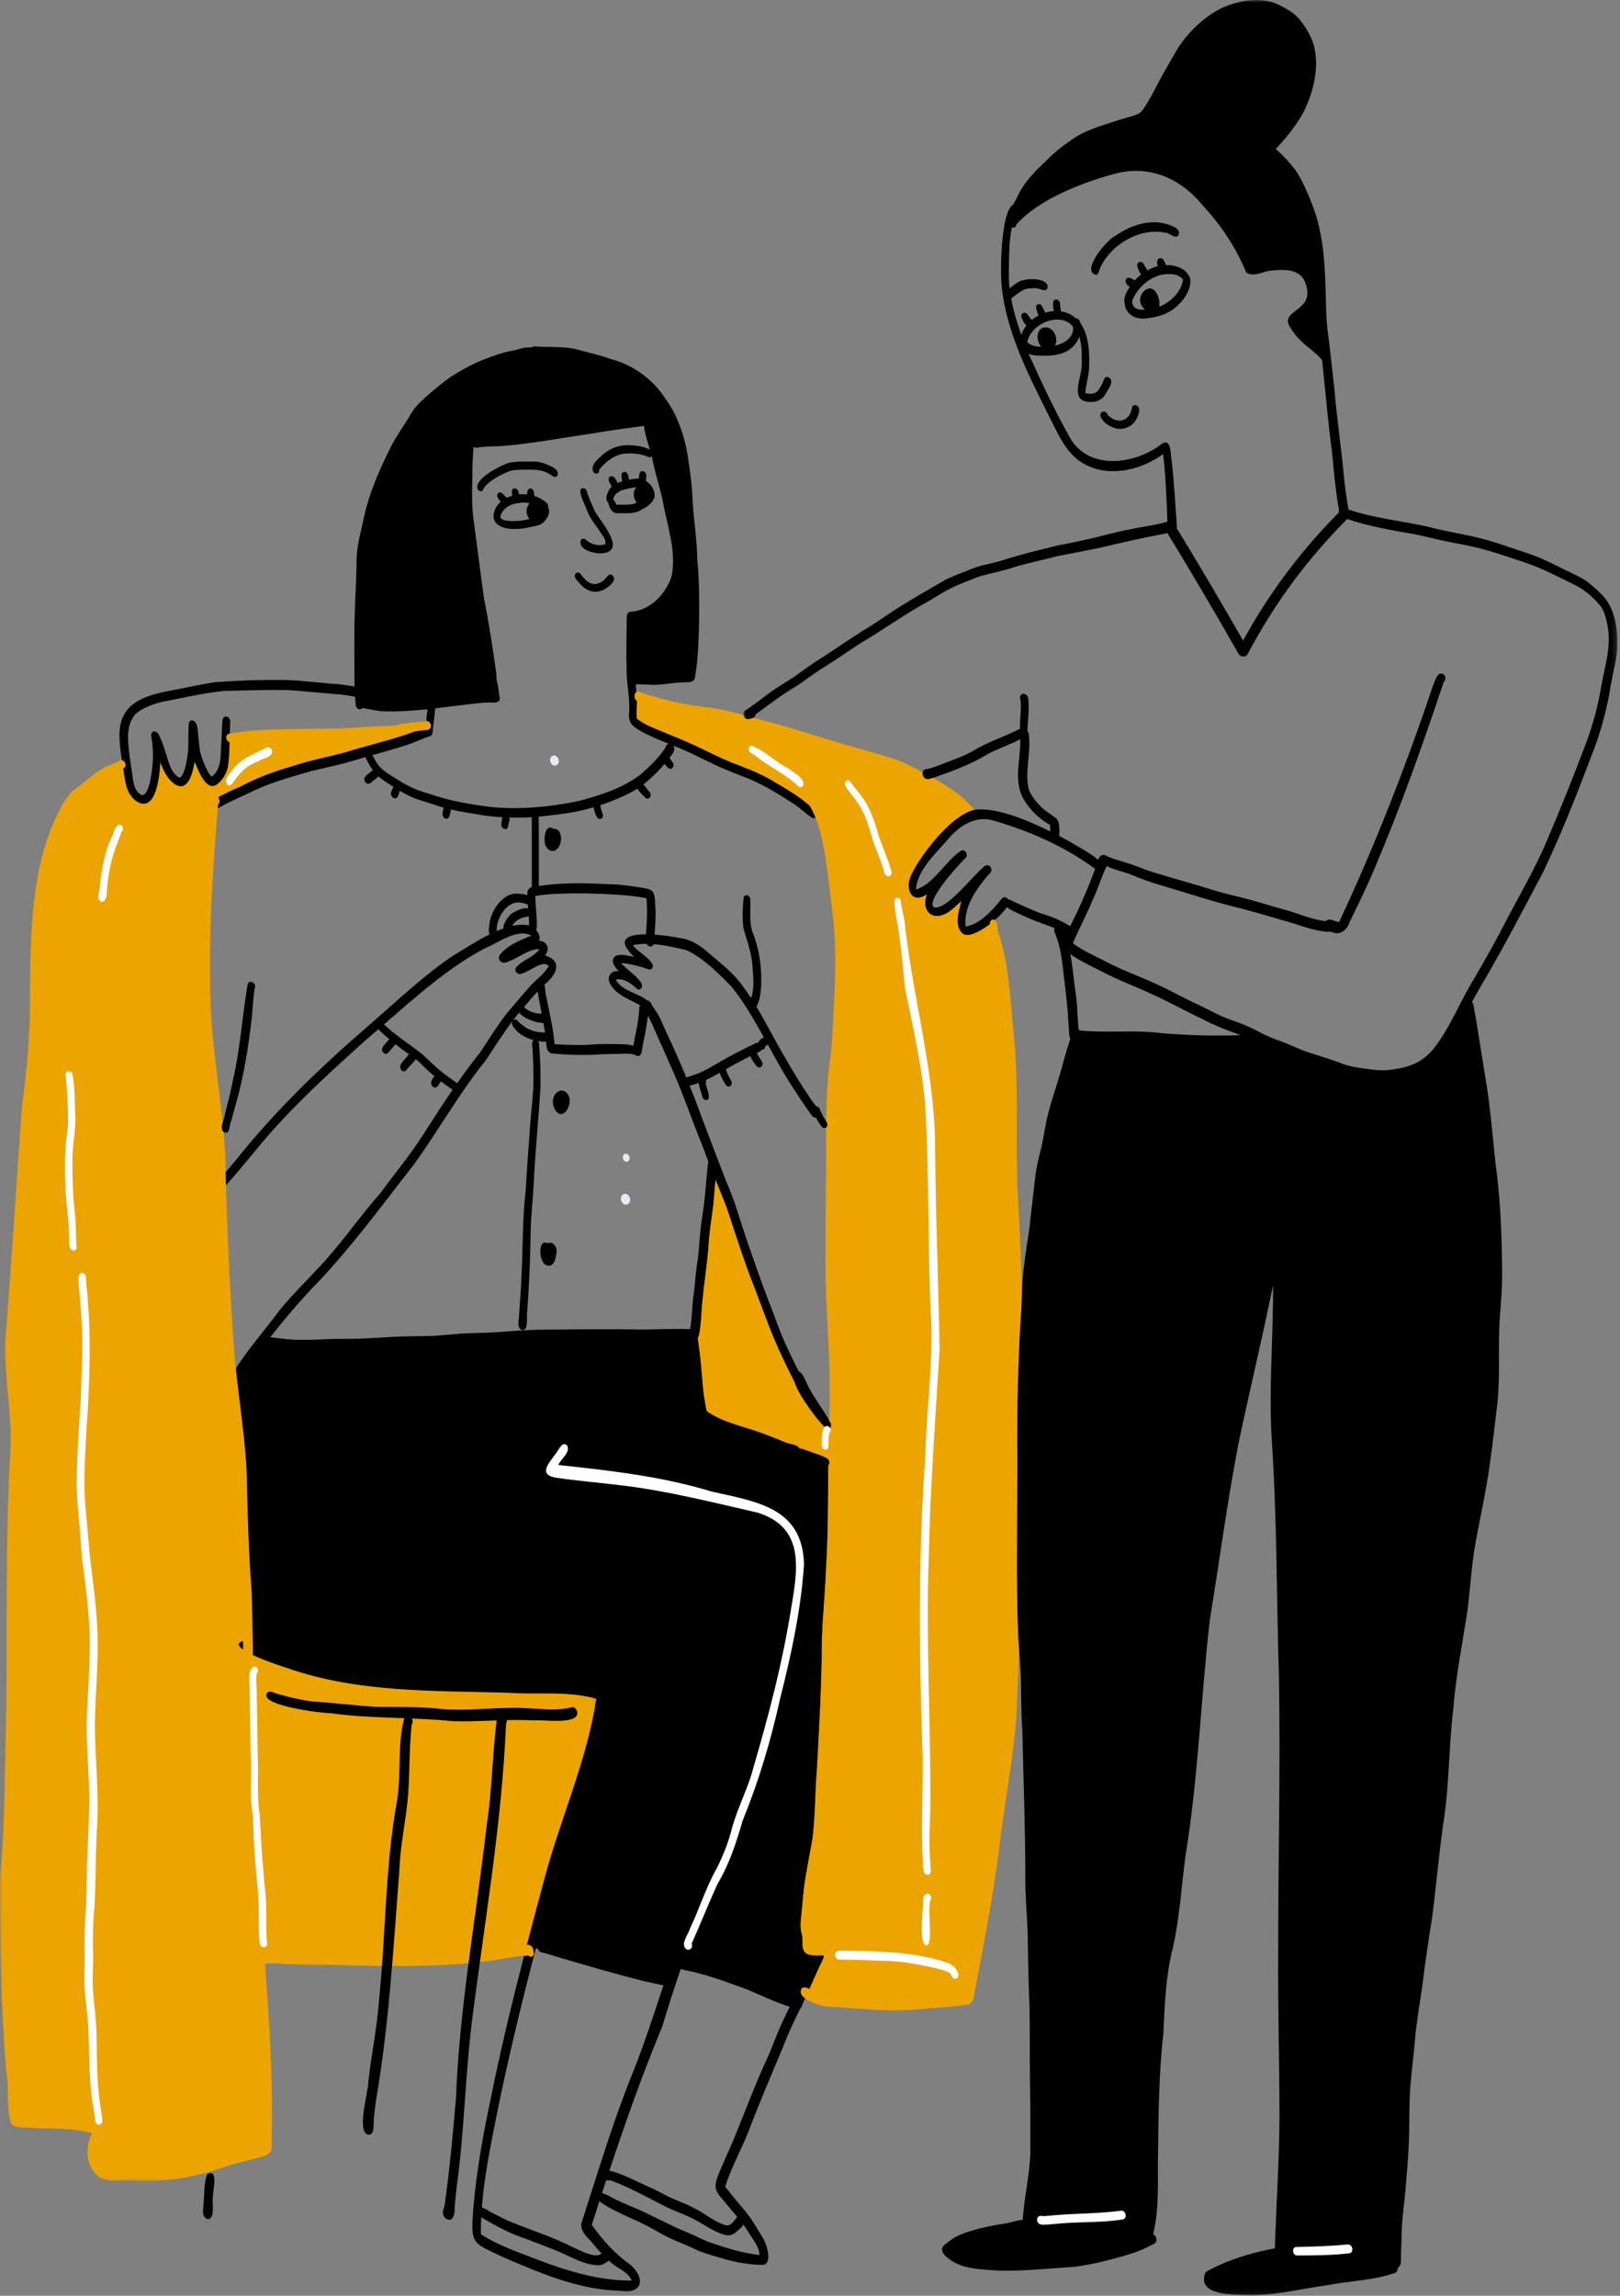
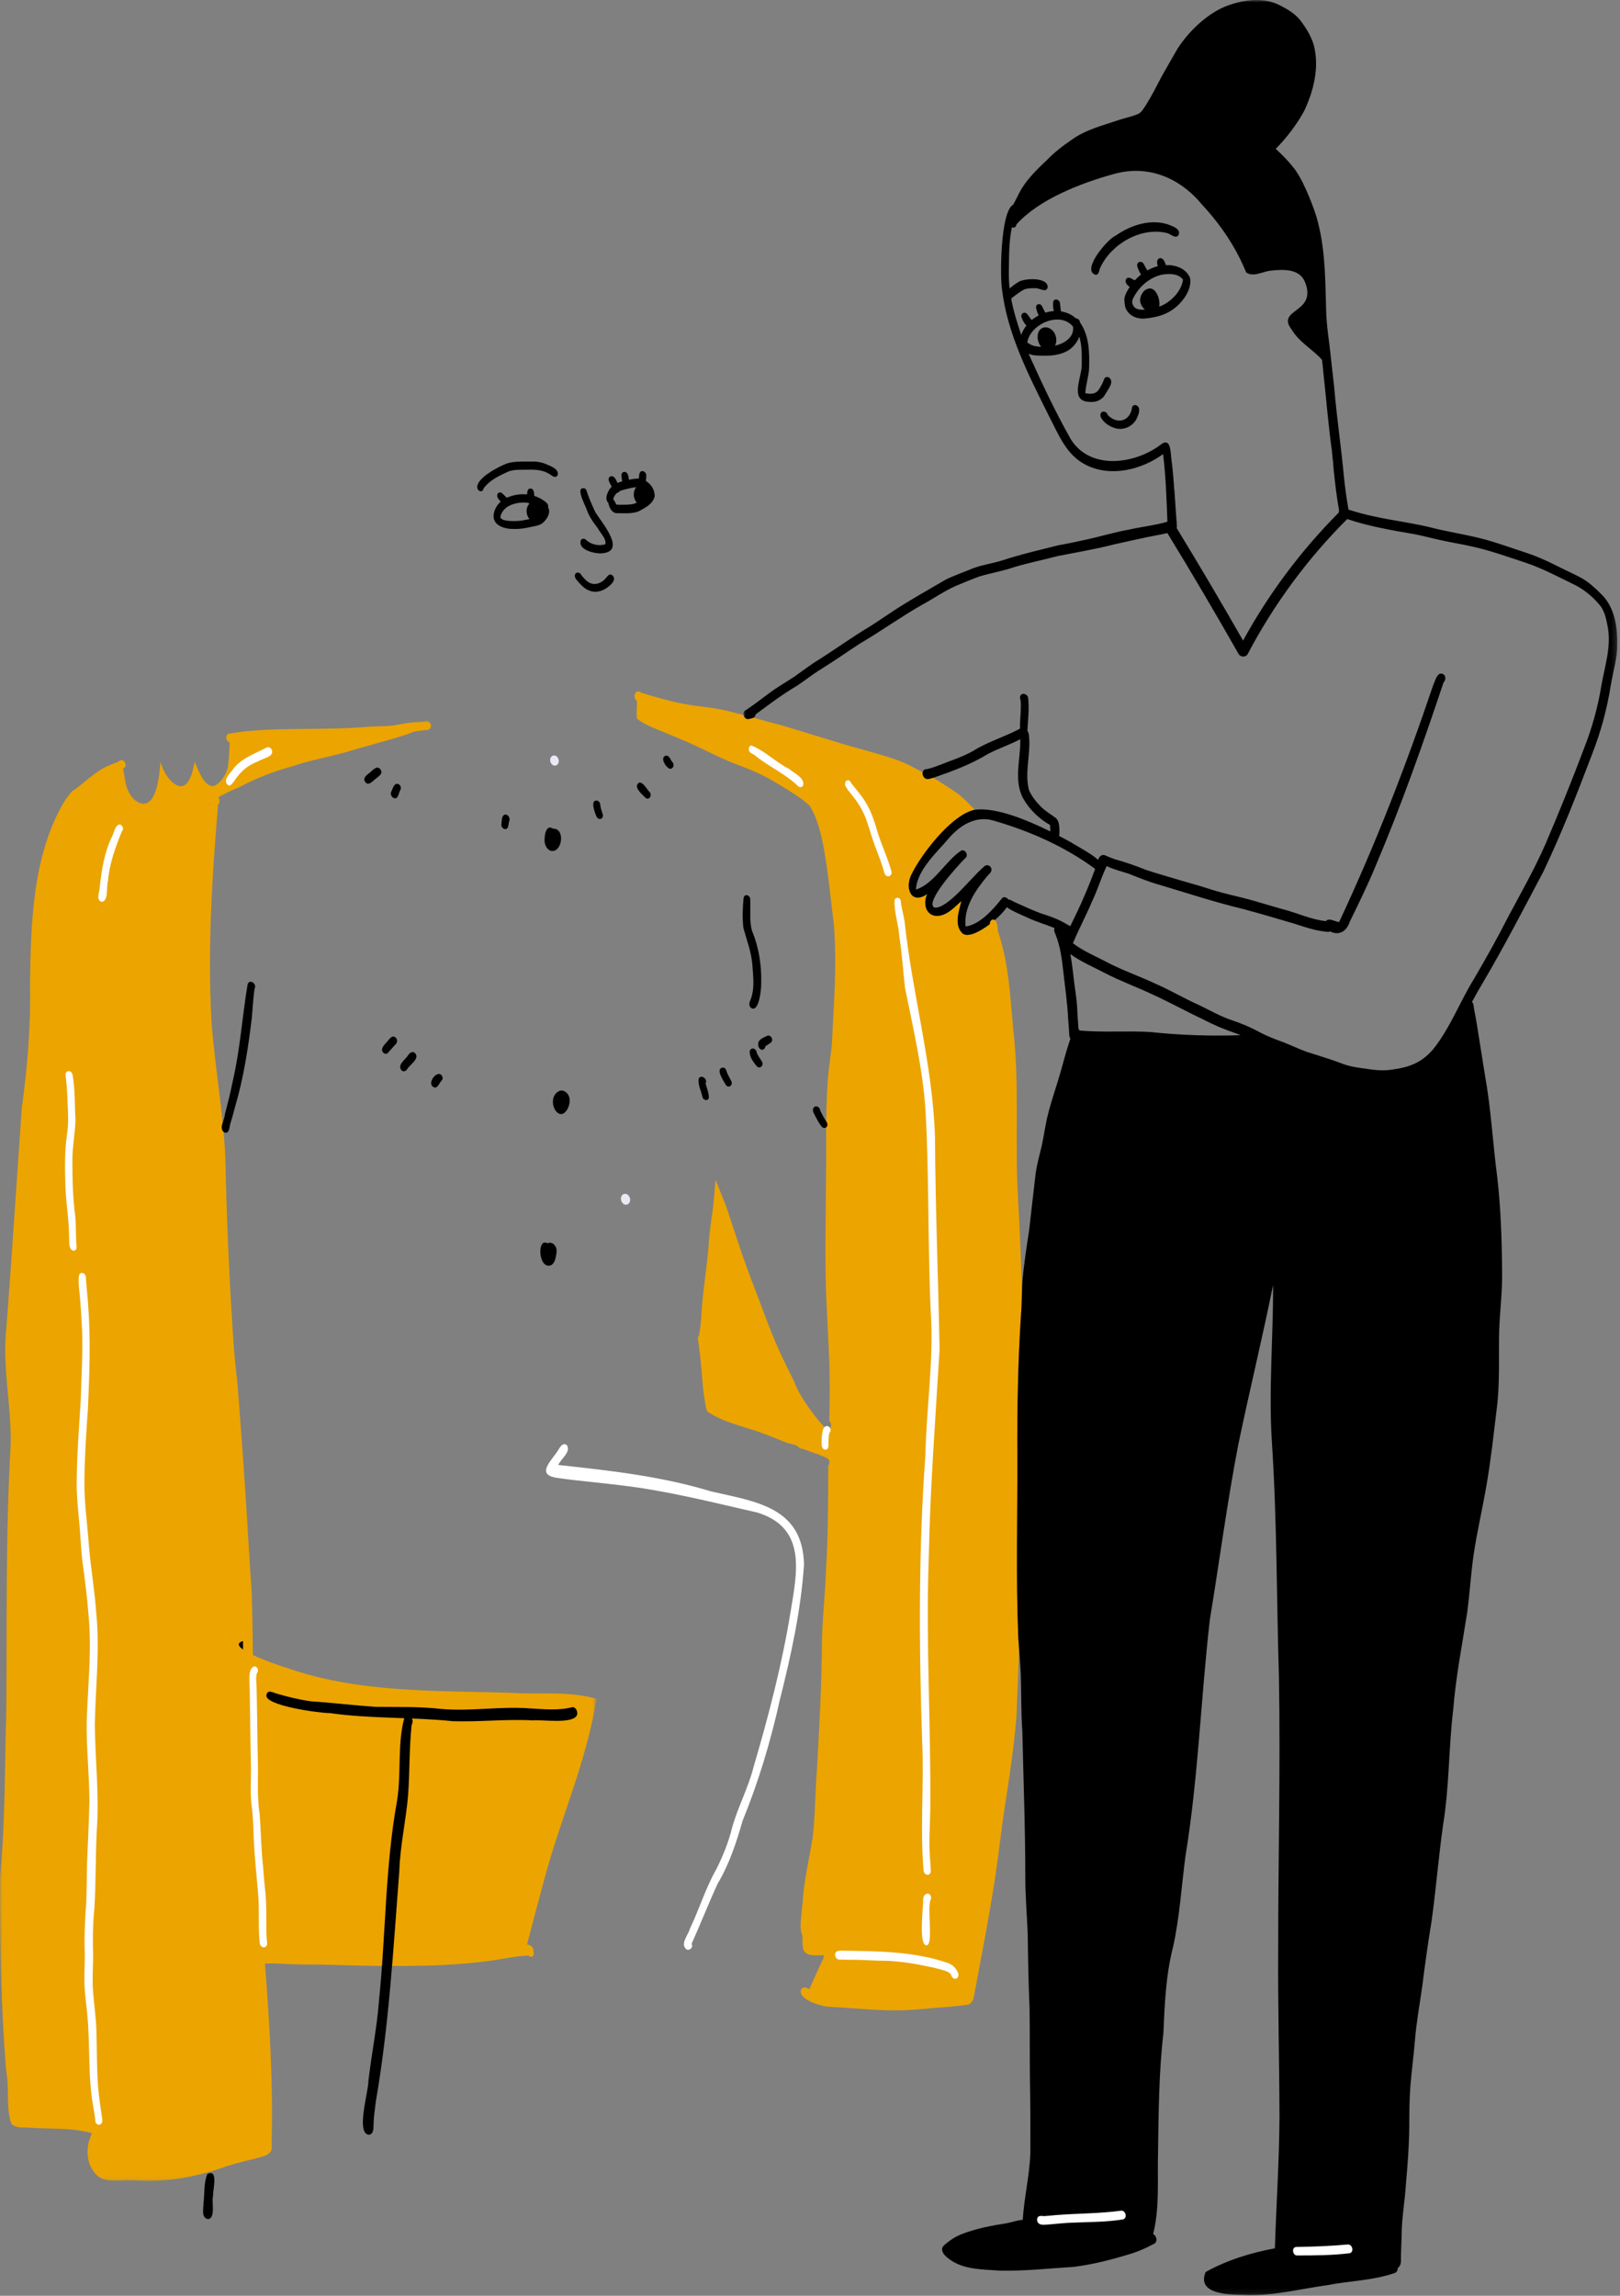
<svg xmlns="http://www.w3.org/2000/svg" xmlns:xlink="http://www.w3.org/1999/xlink" width="324px" height="459px" viewBox="0 0 324 459" version="1.1">
  <rect x="0" y="0" width="324" height="459" fill="#808080" stroke="none" />
  <title>InArticle/07-In-Article-Newly_Diagnosed-UPDATE-Desktop</title>
  <defs>
    <polygon id="path-1" points="0 0 119.286 0 119.286 291.931 0 291.931" />
    <polygon id="path-3" points="0 0 174.785 0 174.785 458.882 0 458.882" />
  </defs>
  <g id="Tips-to-Help-You-Cope-When-You’re-Newly-Diagnosed" stroke="none" stroke-width="1" fill="none" fill-rule="evenodd">
    <g id="Newly_Diagnosed-UPDATE-Desktop" transform="translate(-785, -2221)">
      <g id="Group-133" transform="translate(785, 2221)">
        <path d="M121.059,108.822 C121.34,107.708 120.008,106.533 119.552,105.592 C118.657,104.457 117.833,103.283 117.348,101.908 C117.096,101.095 114.865,97.072 116.981,97.673 C117.138,97.763 117.239,97.907 117.304,98.059 C117.752,99.57 118.425,100.999 119.082,102.429 C120.439,104.605 125.598,110.516 120.008,110.641 C118.622,110.625 115.47,109.844 116.195,107.946 C116.433,107.634 116.858,107.65 117.145,107.879 C118.123,108.862 119.74,109.234 121.059,108.822" id="Fill-1" fill="#000000" />
        <path d="M122.473,115.016 C123.483,115.963 121.989,117.1 121.223,117.632 C120.247,118.257 118.998,118.558 117.896,118.091 C117.143,117.82 116.506,117.29 115.98,116.697 C115.611,116.219 115.019,115.794 114.958,115.157 C114.928,114.704 115.352,114.312 115.793,114.529 C116.037,114.602 116.225,114.805 116.31,115.046 C116.771,115.573 117.22,116.15 117.849,116.481 C119.01,117.141 120.382,116.541 121.173,115.587 C121.533,115.195 121.879,114.552 122.473,115.016" id="Fill-3" fill="#000000" />
        <path d="M109.613,101.445 C110.274,102.47 109.302,103.963 108.475,104.615 C107.837,105.075 106.995,105.174 106.246,105.338 C105.114,105.591 103.962,105.81 102.796,105.754 C101.069,105.8 98.559,105.166 98.716,103 C98.824,101.955 99.366,100.995 100.143,100.295 C100.495,99.976 100.897,99.712 101.328,99.516 C101.464,99.455 101.603,99.401 101.744,99.353 C101.978,99.261 102.216,99.181 102.457,99.112 C102.903,98.985 103.359,98.898 103.818,98.853 L103.82,98.853 C104.353,98.799 104.89,98.8 105.421,98.857 C105.904,98.908 106.383,99.007 106.847,99.151 C107.411,99.326 107.955,99.57 108.464,99.885 C108.983,100.254 109.802,100.689 109.613,101.445 M105.885,100.689 C105.918,100.652 105.955,100.616 105.993,100.582 C105.881,100.562 105.765,100.544 105.648,100.53 C105.091,100.46 104.484,100.454 103.883,100.525 L103.88,100.525 C103.735,100.542 103.589,100.564 103.446,100.59 L103.444,100.59 C101.865,100.879 100.411,101.726 100.072,103.356 C100.187,104.409 103.494,104.19 104.318,104.085 C104.756,104.016 105.191,103.921 105.626,103.836 C105.721,103.818 105.816,103.8 105.911,103.783 C105.149,102.946 105.099,101.517 105.885,100.689" id="Fill-5" fill="#000000" />
        <path d="M129.175,96.159 C130.248,96.811 131.013,98.026 130.924,99.275 C130.565,100.8 128.962,101.549 127.703,102.245 C126.291,102.787 124.706,102.576 123.221,102.599 C122.924,102.558 122.646,102.406 122.437,102.192 C122.017,101.764 121.776,101.177 121.687,100.587 C121.116,100.01 121.211,99.138 121.564,98.474 C121.754,97.986 122.022,97.6 122.346,97.294 C122.68,96.978 123.073,96.743 123.501,96.558 C123.803,96.428 124.122,96.325 124.451,96.234 C124.781,96.144 125.122,96.069 125.463,95.996 C125.575,95.972 125.688,95.948 125.802,95.924 C126.435,95.787 127.08,95.669 127.725,95.678 C127.742,95.68 127.758,95.681 127.774,95.683 C128.267,95.728 128.745,95.898 129.175,96.159 M128.857,99.555 C129.125,99.326 129.41,99.066 129.523,98.725 C129.372,98.043 128.776,97.522 128.109,97.356 C127.812,97.353 127.517,97.368 127.222,97.398 C126.24,97.502 125.274,97.775 124.328,98.04 C124.173,98.082 124.021,98.142 123.877,98.219 L123.875,98.219 C123.715,98.303 123.562,98.406 123.422,98.526 C123.016,98.874 122.719,99.35 122.649,99.862 C122.968,100.126 123.063,100.555 123.289,100.889 C123.82,100.934 124.355,100.901 124.887,100.909 C125.564,100.901 126.258,100.892 126.909,100.689 C127.058,100.632 127.205,100.569 127.349,100.498 C127.883,100.24 128.378,99.903 128.857,99.555" id="Fill-7" fill="#000000" />
        <path d="M129.175,97.128 C130.503,97.998 130.902,100.851 128.901,101.068 C128.524,101.2 128.085,101.143 127.766,100.9 C127.611,100.782 127.471,100.647 127.349,100.497 C126.906,99.961 126.685,99.248 126.782,98.551 C126.826,98.132 126.985,97.719 127.222,97.399 C127.38,97.185 127.572,97.013 127.788,96.904 C128.128,96.734 128.526,96.723 128.941,96.967 C129.018,97.01 129.097,97.065 129.175,97.128" id="Fill-9" fill="#000000" />
        <path d="M109.093,92.751 C109.976,93.125 111.984,93.789 111.496,95.046 C110.989,95.825 110.205,94.871 109.645,94.64 C108.187,93.816 106.53,93.876 104.911,93.913 C103.862,93.912 102.797,93.897 101.788,94.227 C99.946,95.046 97.906,95.994 96.706,97.665 C96.686,97.981 96.431,98.255 96.109,98.217 C95.721,98.176 95.47,97.791 95.445,97.429 C95.388,95.523 99.701,93.317 101.302,92.688 C102.8,92.189 104.402,92.302 105.959,92.277 C107.027,92.236 108.098,92.328 109.093,92.751" id="Fill-11" fill="#000000" />
        <path d="M101.801,100.515 C101.881,101.21 100.989,101.606 100.516,101.092 C100.354,100.928 100.258,100.684 100.267,100.447 C100.229,100.397 100.186,100.346 100.143,100.294 C99.745,99.829 99.163,99.266 99.567,98.664 C99.767,98.399 100.16,98.389 100.404,98.605 C100.699,98.892 101.05,99.182 101.327,99.515 C101.571,99.807 101.758,100.132 101.801,100.515" id="Fill-13" fill="#000000" />
-         <path d="M103.936,99.29 C104.373,99.639 104.308,100.303 103.882,100.525 L103.879,100.525 C103.766,100.585 103.629,100.614 103.466,100.596 C103.46,100.595 103.453,100.592 103.445,100.59 L103.444,100.59 C102.838,100.455 102.579,99.766 102.457,99.112 C102.403,98.837 102.374,98.567 102.352,98.349 C102.352,97.4 103.457,97.464 103.674,98.273 C103.725,98.464 103.77,98.658 103.817,98.853 L103.82,98.853 C103.855,98.999 103.892,99.145 103.936,99.29" id="Fill-15" fill="#000000" />
        <path d="M106.219,97.675 C106.7,97.757 106.864,98.451 106.847,99.151 C106.834,99.742 106.692,100.335 106.507,100.564 C106.319,100.76 106.088,100.778 105.885,100.689 C105.799,100.651 105.719,100.597 105.647,100.529 C105.462,100.353 105.341,100.087 105.374,99.829 C105.427,99.585 105.412,99.219 105.421,98.856 C105.438,98.224 105.534,97.606 106.219,97.675" id="Fill-17" fill="#000000" />
        <path d="M123.788,97.099 C124.015,97.411 124.044,97.903 123.877,98.22 L123.876,98.22 C123.784,98.394 123.632,98.517 123.422,98.527 C123.327,98.534 123.219,98.517 123.099,98.471 C122.667,98.298 122.538,97.703 122.347,97.295 C122.311,97.218 122.273,97.146 122.229,97.086 C121.975,96.546 121.364,95.773 122.008,95.278 C122.809,94.941 123.173,95.843 123.502,96.559 C123.597,96.767 123.689,96.958 123.788,97.099" id="Fill-19" fill="#000000" />
        <path d="M125.811,95.964 C126.507,96.318 126.379,97.529 125.483,97.416 C124.847,97.321 124.582,96.812 124.451,96.235 C124.359,95.835 124.332,95.404 124.29,95.055 C124.27,94.716 124.484,94.364 124.846,94.342 C125.668,94.348 125.678,95.315 125.802,95.924 C125.805,95.938 125.808,95.951 125.811,95.964" id="Fill-21" fill="#000000" />
        <path d="M128.079,94.338 C128.563,93.893 129.285,94.491 129.261,95.054 C129.246,95.314 129.235,95.745 129.175,96.159 C129.131,96.461 129.06,96.754 128.941,96.966 C128.76,97.288 128.47,97.426 127.994,97.133 C127.906,97.065 127.838,96.988 127.788,96.903 C127.618,96.616 127.649,96.247 127.736,95.917 C127.754,95.841 127.766,95.763 127.774,95.683 C127.83,95.22 127.786,94.706 128.079,94.338" id="Fill-23" fill="#000000" />
        <path d="M48.611,328.081 C48.619,328.662 48.626,329.243 48.632,329.825 C47.595,329.108 47.31,328.461 48.611,328.081" id="Fill-25" fill="#000000" />
        <g id="Group-29" transform="translate(0, 144.111)">
          <mask id="mask-2" fill="white">
            <use xlink:href="#path-1" />
          </mask>
          <g id="Clip-28" />
-           <path d="M101.744,194.322 C107.584,194.753 113.598,193.878 119.286,195.537 C117.397,207.757 112.236,219.172 109.012,231.065 C107.791,235.596 106.578,240.129 105.396,244.672 C106.147,244.728 106.725,245.073 106.715,246.163 C107.006,246.859 106.262,247.484 105.71,246.876 C105.411,246.882 105.112,246.896 104.813,246.918 C102.401,247.085 100.019,247.692 97.615,247.967 C91.454,248.779 85.227,248.97 79.019,248.939 C73.42,249.007 67.83,248.691 62.235,248.666 C59.812,248.679 57.389,248.575 54.971,248.441 C54.313,248.423 53.651,248.457 52.991,248.463 C53.905,260.219 54.622,271.985 54.336,283.808 C54.27,284.535 54.525,285.296 54.19,285.97 C53.651,286.899 52.431,287.047 51.484,287.34 C49.522,287.835 47.555,288.306 45.616,288.89 C39.647,291.051 33.467,292.267 27.096,291.849 C24.727,291.616 22.022,292.413 19.869,291.204 C17.157,289.153 16.94,285.248 18.412,282.391 C14.347,281.228 10.186,281.582 6.087,281.297 C4.827,281.136 3.18,281.504 2.246,280.466 C1.165,277.121 1.914,273.298 1.223,269.808 C0.191,256.949 -0.063,244.04 0.012,231.141 C1.095,219.99 0.925,208.848 1.263,197.676 C1.418,180.019 1.096,162.209 2.149,144.593 C2.282,136.772 0.39,129.012 1.291,121.175 C2.426,106.55 3.322,91.908 4.374,77.279 C5.508,69.121 6.164,60.933 6.005,52.687 C6.184,40.481 6.47,27.182 12.721,16.366 C13.222,15.578 13.788,14.833 14.382,14.114 C14.511,13.976 14.65,13.898 14.791,13.866 C14.992,13.709 15.219,13.57 15.398,13.417 C16.233,12.793 17.005,12.095 17.827,11.455 C18.764,10.748 19.675,9.994 20.72,9.453 C21.776,8.808 23.017,8.584 24.055,7.916 C24.161,7.872 24.264,7.858 24.362,7.867 C24.982,7.925 25.409,8.915 24.905,9.372 C24.818,9.446 24.728,9.512 24.635,9.575 C24.739,10.202 24.846,10.828 24.946,11.454 C25.23,13.495 26.046,15.789 28.177,16.505 C31.434,17.37 31.935,10.374 32.084,8.247 C32.652,9.974 33.527,11.765 35.121,12.755 C37.753,14.28 38.607,9.991 38.922,8.186 C39.589,9.686 41.176,14.275 43.396,12.711 C44.493,11.858 45.262,10.598 45.576,9.248 C45.818,7.611 45.868,5.947 45.913,4.288 C45.08,4.006 44.942,2.668 45.969,2.54 C46.001,2.537 46.033,2.533 46.068,2.532 C51.947,1.538 57.91,1.693 63.85,1.593 C67.208,1.555 70.559,1.468 73.906,1.183 C75.436,1.065 76.976,1.117 78.501,0.962 C79.584,0.782 80.661,0.561 81.748,0.407 C82.784,0.245 83.832,0.223 84.869,0.084 C84.994,0.028 85.12,2.27373675e-13 85.24,2.27373675e-13 C85.654,-0.005 86.017,0.287 86.144,0.727 C86.33,1.307 85.928,1.881 85.306,1.83 C84.474,1.926 83.638,2.004 82.817,2.164 C82.112,2.445 81.404,2.723 80.676,2.941 C76.953,4.139 72.958,5.101 69.194,6.269 C65.558,7.268 61.832,7.93 58.258,9.157 C54.664,10.146 51.184,11.495 47.897,13.257 C46.432,13.852 45.03,14.527 43.654,15.277 C43.96,15.75 44.061,16.398 43.621,16.736 C43.599,16.996 43.577,17.258 43.556,17.518 C42.384,31.614 41.519,45.799 42.289,59.938 C42.944,69.019 44.622,78.006 45.062,87.104 C45.083,88.157 45.108,89.211 45.134,90.264 C45.155,91.125 45.177,91.987 45.202,92.848 C45.504,103.709 46.022,114.573 46.781,125.407 C46.89,126.785 47.022,128.16 47.169,129.534 C47.267,130.448 47.37,131.362 47.478,132.275 C48.169,138.143 49.015,143.995 49.334,149.897 C49.493,158.024 49.729,166.134 50.345,174.24 C50.454,177.776 50.52,181.312 50.558,184.848 C50.566,185.493 50.572,186.139 50.577,186.783 C53.161,188.001 56.686,189.154 57.451,189.377 C71.629,194.355 86.916,193.885 101.744,194.322 M48.632,185.714 C48.626,185.132 48.619,184.55 48.611,183.97 C47.309,184.35 47.594,184.997 48.632,185.714 M41.839,17.019 C41.858,16.808 41.88,16.604 41.909,16.41 C41.815,16.594 41.799,16.81 41.839,17.019" id="Fill-27" fill="#ECA400" mask="url(#mask-2)" />
+           <path d="M101.744,194.322 C107.584,194.753 113.598,193.878 119.286,195.537 C117.397,207.757 112.236,219.172 109.012,231.065 C107.791,235.596 106.578,240.129 105.396,244.672 C106.147,244.728 106.725,245.073 106.715,246.163 C107.006,246.859 106.262,247.484 105.71,246.876 C105.411,246.882 105.112,246.896 104.813,246.918 C102.401,247.085 100.019,247.692 97.615,247.967 C91.454,248.779 85.227,248.97 79.019,248.939 C73.42,249.007 67.83,248.691 62.235,248.666 C59.812,248.679 57.389,248.575 54.971,248.441 C54.313,248.423 53.651,248.457 52.991,248.463 C53.905,260.219 54.622,271.985 54.336,283.808 C54.27,284.535 54.525,285.296 54.19,285.97 C53.651,286.899 52.431,287.047 51.484,287.34 C49.522,287.835 47.555,288.306 45.616,288.89 C39.647,291.051 33.467,292.267 27.096,291.849 C24.727,291.616 22.022,292.413 19.869,291.204 C17.157,289.153 16.94,285.248 18.412,282.391 C14.347,281.228 10.186,281.582 6.087,281.297 C4.827,281.136 3.18,281.504 2.246,280.466 C1.165,277.121 1.914,273.298 1.223,269.808 C0.191,256.949 -0.063,244.04 0.012,231.141 C1.095,219.99 0.925,208.848 1.263,197.676 C1.418,180.019 1.096,162.209 2.149,144.593 C2.282,136.772 0.39,129.012 1.291,121.175 C2.426,106.55 3.322,91.908 4.374,77.279 C5.508,69.121 6.164,60.933 6.005,52.687 C6.184,40.481 6.47,27.182 12.721,16.366 C13.222,15.578 13.788,14.833 14.382,14.114 C14.511,13.976 14.65,13.898 14.791,13.866 C14.992,13.709 15.219,13.57 15.398,13.417 C16.233,12.793 17.005,12.095 17.827,11.455 C18.764,10.748 19.675,9.994 20.72,9.453 C21.776,8.808 23.017,8.584 24.055,7.916 C24.161,7.872 24.264,7.858 24.362,7.867 C24.982,7.925 25.409,8.915 24.905,9.372 C24.818,9.446 24.728,9.512 24.635,9.575 C24.739,10.202 24.846,10.828 24.946,11.454 C25.23,13.495 26.046,15.789 28.177,16.505 C31.434,17.37 31.935,10.374 32.084,8.247 C32.652,9.974 33.527,11.765 35.121,12.755 C37.753,14.28 38.607,9.991 38.922,8.186 C39.589,9.686 41.176,14.275 43.396,12.711 C44.493,11.858 45.262,10.598 45.576,9.248 C45.818,7.611 45.868,5.947 45.913,4.288 C45.08,4.006 44.942,2.668 45.969,2.54 C46.001,2.537 46.033,2.533 46.068,2.532 C51.947,1.538 57.91,1.693 63.85,1.593 C67.208,1.555 70.559,1.468 73.906,1.183 C75.436,1.065 76.976,1.117 78.501,0.962 C79.584,0.782 80.661,0.561 81.748,0.407 C82.784,0.245 83.832,0.223 84.869,0.084 C84.994,0.028 85.12,2.27373675e-13 85.24,2.27373675e-13 C85.654,-0.005 86.017,0.287 86.144,0.727 C86.33,1.307 85.928,1.881 85.306,1.83 C84.474,1.926 83.638,2.004 82.817,2.164 C82.112,2.445 81.404,2.723 80.676,2.941 C76.953,4.139 72.958,5.101 69.194,6.269 C65.558,7.268 61.832,7.93 58.258,9.157 C54.664,10.146 51.184,11.495 47.897,13.257 C46.432,13.852 45.03,14.527 43.654,15.277 C43.96,15.75 44.061,16.398 43.621,16.736 C43.599,16.996 43.577,17.258 43.556,17.518 C42.384,31.614 41.519,45.799 42.289,59.938 C42.944,69.019 44.622,78.006 45.062,87.104 C45.083,88.157 45.108,89.211 45.134,90.264 C45.155,91.125 45.177,91.987 45.202,92.848 C45.504,103.709 46.022,114.573 46.781,125.407 C46.89,126.785 47.022,128.16 47.169,129.534 C47.267,130.448 47.37,131.362 47.478,132.275 C49.493,158.024 49.729,166.134 50.345,174.24 C50.454,177.776 50.52,181.312 50.558,184.848 C50.566,185.493 50.572,186.139 50.577,186.783 C53.161,188.001 56.686,189.154 57.451,189.377 C71.629,194.355 86.916,193.885 101.744,194.322 M48.632,185.714 C48.626,185.132 48.619,184.55 48.611,183.97 C47.309,184.35 47.594,184.997 48.632,185.714 M41.839,17.019 C41.858,16.808 41.88,16.604 41.909,16.41 C41.815,16.594 41.799,16.81 41.839,17.019" id="Fill-27" fill="#ECA400" mask="url(#mask-2)" />
        </g>
-         <path d="M138.997,256.475 C138.917,257.432 138.792,258.386 138.661,259.338 C138.387,261.462 138.407,263.615 138.028,265.728 C134.896,265.653 131.761,265.745 128.628,265.825 C121.658,265.673 114.562,265.784 107.558,265.86 C104.562,265.918 101.572,266.211 98.581,266.392 C96.559,266.504 94.531,266.497 92.511,266.616 C90.518,266.745 88.536,266.986 86.543,267.086 C83.578,267.175 80.607,267.135 77.645,267.34 C74.616,267.516 71.589,267.713 68.553,267.69 C65.065,267.637 61.58,268.06 58.095,267.803 C56.746,267.694 55.405,267.509 54.061,267.35 C56.725,263.945 59.515,260.637 62.49,257.502 C69.901,249.91 76.277,241.134 82.81,232.775 C87.713,226.005 91.77,218.662 97.04,212.155 C98.854,209.444 100.566,206.673 102.552,204.072 C102.378,204.284 102.354,204.588 102.42,204.867 C103.219,206.445 104.928,207.474 106.718,207.956 C106.147,208.393 106.591,209.815 106.545,210.475 C106.661,212.365 106.688,214.259 106.689,216.151 C106.671,218.92 106.283,221.663 106.071,224.421 C105.743,228.993 105.387,233.562 105.127,238.139 C104.48,243.608 104.59,249.116 104.318,254.609 C104.234,257.3 104.004,259.98 103.833,262.665 C103.91,263.654 103.161,265.447 104.387,265.912 C105.812,266.149 105.248,263.095 105.438,262.139 C105.841,257.014 106.04,251.872 106.123,246.732 C106.154,243.373 106.579,240.022 106.742,236.667 C107.035,230.183 107.73,223.725 108.101,217.248 C108.122,214.89 108.088,212.532 107.911,210.18 C107.882,209.797 107.841,209.415 107.825,209.032 C107.891,208.737 107.804,208.392 107.615,208.151 C108.12,208.235 108.618,208.275 109.094,208.273 C109.139,208.279 109.183,208.283 109.225,208.283 C109.283,209.457 109.399,210.725 110.876,210.656 C114.08,210.974 117.301,210.986 120.511,210.774 C121.912,210.733 123.314,210.706 124.716,210.677 C125.629,210.62 126.552,210.649 127.369,211.105 C128.207,211.322 128.382,210.322 128.439,209.706 C128.551,209.052 128.659,208.398 128.793,207.748 C129.172,206.175 129.339,204.693 129.598,203.084 C129.754,203.349 129.892,203.599 129.983,203.822 C130.936,205.851 131.778,207.928 132.743,209.952 C133.909,212.719 135.215,215.427 136.285,218.235 C137.82,222.101 139.212,226.02 140.793,229.868 C141.082,230.682 141.382,231.493 141.691,232.299 C141.656,232.371 141.627,232.45 141.599,232.538 C141.255,235.5 141.12,238.486 140.716,241.442 C140.438,243.186 140.191,244.933 140.025,246.691 C139.843,248.312 139.816,249.949 139.583,251.565 C139.322,253.188 139.129,254.832 138.997,256.475 M149.477,397.768 C152.27,398.966 155.03,400.294 157.934,401.203 C157.403,402.311 156.875,403.419 156.357,404.538 C155.43,406.505 154.642,408.781 153.762,410.825 C151.148,416.383 149.03,422.153 146.705,427.83 C145.756,430.018 144.747,432.18 143.845,434.388 C142.263,438.025 143.445,438.242 145.573,441.028 C146.198,441.758 146.834,442.48 147.446,443.217 C146.855,443.9 146.217,445.142 145.192,444.907 C142.86,444.277 141.052,442.53 138.895,441.508 C137.065,440.515 135.07,439.896 133.219,438.953 C131.832,438.179 130.401,437.494 128.948,436.852 C126.663,435.833 124.442,434.595 121.993,434.013 C121.954,434.001 121.915,433.991 121.877,433.982 C125.095,424.277 128.508,414.639 132.438,405.193 C133.612,401.332 134.837,397.486 136.139,393.666 C137.234,394.002 138.402,394.14 139.504,394.463 C142.877,395.336 146.166,396.579 149.477,397.768 M148.69,444.794 C149.033,445.258 149.361,445.735 149.666,446.23 C150.511,447.689 151.838,449.082 151.892,450.845 C148.473,450.458 145.179,449.432 141.939,448.307 C140.562,447.822 139.29,447.098 137.945,446.538 C136.612,445.986 135.292,445.412 133.998,444.776 C132.057,443.848 130.13,442.885 128.188,441.959 C126.27,441.117 124.301,440.393 122.451,439.404 C121.84,439.13 121.155,438.62 120.457,438.502 C120.435,438.501 120.413,438.499 120.393,438.499 C120.678,437.623 120.965,436.748 121.252,435.873 C121.483,435.948 121.758,435.967 122.073,435.898 C125.785,437.274 129.274,439.216 132.799,441.009 C134.781,442.018 136.91,442.713 138.889,443.733 C140.842,444.742 142.632,446.14 144.762,446.761 C145.748,447.092 146.461,446.882 147.247,446.23 C147.679,445.861 148.331,445.357 148.69,444.794 M116.495,443.835 C115.697,445.53 116.983,446.882 118.103,448.012 C118.843,448.898 119.533,449.736 120.306,450.552 C120.205,450.64 120.097,450.715 119.975,450.769 C118.804,451.365 116.125,450 114.953,449.473 C110.671,447.269 106.194,445.89 101.735,444.049 C100.346,443.418 98.989,442.726 97.645,442.004 C97.479,441.711 97.138,441.683 96.853,441.58 C96.707,441.507 96.546,441.412 96.377,441.324 C96.958,433.793 98.666,426.344 100.132,418.954 C102.242,409.073 104.619,399.246 107.191,389.471 C107.316,389.535 107.449,389.596 107.589,389.652 C107.627,389.774 107.689,389.889 107.774,389.988 C107.958,390.242 108.256,390.373 108.56,390.391 C109.752,390.686 110.911,391.098 112.092,391.435 C117.717,393.099 123.354,394.717 129.04,396.161 C130.251,396.434 131.471,396.661 132.679,396.941 C130.662,403.086 128.661,409.235 126.223,415.233 C122.476,424.584 119.604,434.258 116.495,443.835 M121.965,452.137 C123.292,453.508 125.595,454.084 126.311,455.953 C119.911,456.007 113.521,454.092 107.54,451.793 C103.691,450.287 99.65,448.955 96.172,446.693 C96.167,445.568 96.194,444.445 96.251,443.324 C96.584,443.505 96.916,443.689 97.239,443.892 C98.839,444.81 100.465,445.693 102.148,446.452 C103.897,447.212 105.727,447.763 107.489,448.493 C109.215,449.165 110.959,449.804 112.648,450.566 C114.742,451.554 116.858,452.652 119.198,452.877 C120.158,453.036 121.035,452.558 121.775,451.972 C121.838,452.027 121.9,452.082 121.965,452.137 M89.188,214.957 C87.458,213.729 86.006,212.19 84.45,210.765 C81.916,208.76 79.158,207.042 76.785,204.83 C83.153,199.3 89.45,193.62 96.921,189.621 C99.644,188.549 103.369,185.517 106.265,187.048 C104.143,188.003 101.888,188.737 100.297,190.539 C99.122,191.507 100.194,193.034 101.515,192.296 C103.695,191.61 105.519,189.742 107.885,189.773 C106.691,191.486 104.222,191.999 103.087,193.622 C102.929,194.352 103.689,195.015 104.372,194.637 C105.801,194.352 108.598,191.79 109.751,193.131 C108.821,194.846 107.051,195.915 105.819,197.403 C104.728,198.608 103.706,199.87 102.643,201.1 C100.046,203.948 98.145,207.313 95.977,210.477 C94.399,212.458 92.898,214.492 91.446,216.558 C91.421,216.542 91.395,216.526 91.369,216.512 C90.638,215.999 89.901,215.49 89.188,214.957 M99.54,184.465 C100.144,182.334 102.02,179.872 104.502,180.533 C104.816,180.574 105.197,180.754 105.556,180.839 C105.576,181.095 105.598,181.351 105.621,181.608 C104.676,181.412 103.361,182.046 102.649,182.457 C101.873,182.854 100.612,184.505 100.674,185.635 C100.224,185.794 99.77,185.973 99.317,186.169 C99.317,186.158 99.315,186.146 99.314,186.136 C99.331,185.572 99.388,185.01 99.54,184.465 M105.819,185.028 C104.777,184.803 103.639,184.864 102.456,185.122 C102.824,184.401 103.535,183.613 105.383,183.277 C105.508,183.265 105.634,183.263 105.756,183.249 C105.799,183.841 105.825,184.433 105.819,185.028 M98.439,161.375 C94.133,160.843 89.832,160.128 85.734,158.659 C83.426,158.053 81.263,157.053 79.284,155.721 C78.074,154.949 76.765,154.269 75.825,153.157 C75.277,152.492 74.877,151.729 74.461,150.979 C76.652,150.364 78.847,149.761 81.015,149.061 C82.583,148.597 84.232,147.752 85.836,147.231 C86.647,147.124 86.509,146.143 86.608,145.543 C86.746,144.238 86.939,142.938 87.039,141.63 C89.683,141.323 92.322,140.956 94.955,140.668 C96.084,140.542 97.217,140.421 98.356,140.451 C99.234,140.556 100.23,140.353 99.883,139.267 C99.782,138.515 99.682,137.764 99.581,137.013 C99.521,136.805 99.466,136.596 99.422,136.385 C99.315,135.878 99.233,135.346 99.278,134.827 C99.279,134.824 99.281,134.821 99.281,134.817 C98.586,129.79 97.827,124.773 96.825,119.795 C96.074,114.535 95.447,109.26 94.72,103.996 C94.338,101.217 94.404,98.444 94.473,95.643 C94.447,93.523 94.537,91.413 94.715,89.309 C95.026,89.595 95.498,89.532 95.936,89.429 C97.269,89.252 98.608,89.248 99.952,89.197 C106.144,88.775 112.238,87.546 118.377,86.686 C121.84,86.067 125.305,85.609 128.793,85.141 C128.965,86.753 129.514,88.324 129.983,89.903 C129.807,89.797 129.611,89.725 129.413,89.656 C128.471,89.268 127.454,89.102 126.443,89.034 C124.401,88.881 122.638,89.306 120.986,90.544 C120.054,91.371 118.03,92.804 118.615,94.22 C118.867,94.844 119.75,94.899 119.818,94.146 C119.803,94.028 119.836,93.937 119.901,93.843 C121.054,92.364 122.707,91.104 124.57,90.732 C126.166,90.562 127.83,90.628 129.355,91.234 C129.555,91.312 129.611,91.38 129.89,91.427 C130.093,91.449 130.249,91.375 130.353,91.252 C130.427,91.545 130.491,91.839 130.545,92.134 C131.08,94.707 131.887,97.278 132.498,99.842 C133.341,104.934 135.41,110.151 134.286,115.35 C133.097,118.745 130.169,121.915 126.443,122.281 C125.748,122.216 125.305,122.673 125.349,123.367 C125.288,126.374 125.277,129.382 125.271,132.39 C125.308,132.472 125.329,132.567 125.322,132.681 C125.306,132.93 125.308,133.179 125.305,133.428 C125.309,133.456 125.323,133.482 125.323,133.51 C125.322,133.762 125.315,134.014 125.308,134.265 C125.392,137.017 126.001,139.746 125.835,142.51 C125.831,142.587 125.806,142.65 125.782,142.713 C125.774,144.518 126.318,145.024 127.851,145.994 C129.716,147.074 131.715,147.888 133.719,148.69 C133.484,148.749 133.277,148.918 133.196,149.171 C133.137,149.396 133.01,149.593 132.888,149.791 C131.534,151.735 129.809,153.398 128.011,154.927 C124.383,157.658 119.92,159.043 115.579,160.189 C109.96,161.326 104.17,161.891 98.439,161.375 M104.848,201.307 C104.857,201.295 104.868,201.284 104.879,201.272 C105.73,200.219 106.613,199.194 107.546,198.215 C107.563,198.34 107.579,198.463 107.591,198.585 C107.777,199.846 108.061,201.091 108.28,202.347 C108.296,202.454 108.313,202.56 108.331,202.667 C107.394,202.628 106.192,202.53 104.949,201.504 C104.917,201.433 104.883,201.367 104.848,201.307 M107.414,204.373 C107.736,204.411 108.21,204.504 108.673,204.535 C108.796,205.166 108.917,205.798 109.022,206.432 C108.933,206.426 108.841,206.428 108.749,206.432 C108.275,206.414 107.803,206.365 107.335,206.286 C106.481,206.108 105.65,205.794 104.937,205.285 C104.518,204.98 104.101,204.671 103.724,204.315 C103.541,203.989 103.151,203.718 102.784,203.891 C102.69,203.936 102.615,203.996 102.557,204.065 C102.971,203.523 103.393,202.985 103.835,202.459 C104.348,203.124 105.426,203.848 107.414,204.373 M117.174,178.616 C121.217,178.767 125.292,178.812 129.297,179.577 C129.482,181.648 129.425,183.621 129.265,185.723 C129.27,186.016 129.218,186.398 129.173,186.803 C125.664,186.803 123.022,187.709 126.817,191.302 C125.634,191.125 124.353,190.671 123.183,191.092 C121.865,191.872 122.966,193.487 123.812,194.185 C122.116,193.849 121.2,195.524 122.137,196.887 C123.416,199.067 125.951,199.78 128.041,201.01 C127.837,201.257 127.815,201.596 127.83,201.91 C127.81,202.493 127.757,203.073 127.674,203.651 C127.437,205.476 126.961,207.256 126.676,209.071 C125.989,208.906 125.297,208.765 124.586,208.78 C122.267,208.731 119.944,208.678 117.631,208.883 C115.391,208.99 113.146,208.879 110.907,208.769 C110.797,207.051 110.482,205.359 110.141,203.67 C110.14,203.629 110.139,203.587 110.134,203.542 C110.118,203.45 110.094,203.368 110.065,203.295 C109.891,202.443 109.714,201.592 109.557,200.739 C109.351,199.634 109.003,198.524 109.027,197.4 C109.01,197.229 108.936,197.066 108.828,196.932 C108.904,196.86 108.98,196.787 109.056,196.716 C111.289,194.843 112.624,192.148 109.006,191.011 C110.077,189.815 109.455,188.124 107.799,188.111 C108.124,187.386 107.781,186.576 107.214,185.955 C107.438,185.535 107.338,184.827 107.366,184.382 C107.337,182.628 107.061,180.886 107.067,179.13 C110.41,178.582 113.798,178.626 117.174,178.616 M140.468,260.332 C140.816,256.619 141.411,252.935 141.711,249.221 C141.841,246.341 142.369,243.502 142.696,240.643 C142.833,239.057 142.963,237.471 143.106,235.886 C143.834,237.689 144.573,239.488 145.281,241.3 C147.075,246.716 148.79,252.161 150.891,257.469 C152.739,262.278 154.409,267.167 156.669,271.803 C157.316,273.175 157.998,274.537 158.678,275.894 C158.742,276.011 158.803,276.131 158.864,276.252 C159.774,279.243 164.228,284.931 165.295,285.65 C165.503,285.741 165.685,285.732 165.832,285.658 C166.265,285.443 166.392,284.672 165.991,284.278 C165.951,284.2 165.909,284.123 165.868,284.046 C164.676,281.855 163.053,279.833 161.875,277.603 C161.45,277.01 160.675,274.447 159.771,274.223 C159.016,272.818 158.349,271.363 157.663,269.922 C156.604,267.76 155.736,265.515 154.931,263.248 C153.313,259.077 151.785,255.047 150.344,250.777 C149.159,247.519 148.153,244.2 147.073,240.906 C146.416,238.965 145.614,237.082 144.845,235.185 C143.344,231.293 141.87,227.389 140.387,223.488 C139.607,221.33 138.789,219.184 137.933,217.056 C137.951,217.053 137.968,217.05 137.986,217.046 C140.927,216.373 143.545,214.708 146.145,213.208 C147.362,212.555 148.757,211.801 150.085,211.159 C150.238,211.086 150.39,211.012 150.541,210.942 C150.814,210.811 151.091,210.684 151.364,210.551 C151.608,210.433 151.851,210.309 152.084,210.174 C152.196,210.11 152.278,210 152.33,209.878 C152.372,209.783 152.396,209.681 152.404,209.586 C152.454,209.127 152.115,208.597 151.67,208.49 C151.537,208.458 151.394,208.464 151.248,208.522 C151.08,208.595 150.919,208.679 150.755,208.76 C148.388,209.884 146.063,211.097 143.792,212.406 C142.516,213.154 141.249,213.929 139.881,214.503 C139.16,214.812 138.411,215.059 137.66,215.289 C137.525,215.331 137.39,215.368 137.27,215.427 C136.041,212.442 134.736,209.49 133.357,206.571 C132.723,205.213 132.196,203.797 131.424,202.508 C131.056,201.916 130.614,201.368 130.28,200.754 C130.136,200.412 129.883,200.095 129.515,199.988 C129.464,199.974 129.414,199.966 129.365,199.964 C127.398,198.446 124.427,198.138 123.149,195.885 C124.518,195.468 126.052,196.512 127.066,197.382 C127.304,197.615 127.575,197.922 127.948,197.808 C129.953,196.737 124.904,193.62 124.223,192.548 C126.026,192.677 127.829,193.144 129.532,193.733 C129.762,193.876 130.039,193.884 130.27,193.744 C131.793,192.48 127.179,190.197 126.574,188.946 C127.472,188.774 128.384,188.702 129.301,188.706 C129.438,188.967 129.665,189.16 130.025,189.235 C130.408,189.27 130.627,189.059 130.745,188.768 C132.951,188.942 135.164,189.459 137.264,189.95 C140.756,191.597 143.606,194.526 146.299,197.247 C148.795,200.388 150.819,203.871 152.775,207.404 C153.044,207.888 153.311,208.374 153.578,208.858 C155.295,211.983 157.003,215.114 158.98,218.052 C159.796,219.336 160.635,220.608 161.519,221.847 C161.989,222.41 162.301,223.322 163.087,223.484 C163.132,223.474 163.176,223.463 163.218,223.451 C164.378,223.121 163.936,222.158 163.24,221.185 C162.698,220.425 162,219.658 161.785,219.179 C159.989,216.532 158.344,213.792 156.764,211.012 C154.859,207.796 153.203,204.447 151.28,201.253 C150.938,200.683 150.586,200.12 150.223,199.562 C149.636,198.658 149.019,197.771 148.36,196.909 C146.403,194.171 143.631,192.235 141.146,190.021 C139.677,188.8 137.956,187.808 136.04,187.55 C134.999,187.337 132.963,187.005 130.918,186.866 C131.041,185.093 131.183,183.321 131.075,181.541 C130.988,180.46 131.126,179.239 130.542,178.28 C130.128,177.754 129.407,177.696 128.798,177.558 C127.055,177.246 125.295,177.032 123.533,176.854 C119.923,176.7 116.304,176.488 112.69,176.66 C111.039,176.732 109.396,176.902 107.76,177.14 C107.752,175.369 107.768,173.598 107.766,171.828 C107.76,169.513 107.773,167.197 107.752,164.88 C107.748,164.508 107.742,164.134 107.739,163.761 C107.74,163.608 107.744,163.443 107.734,163.279 C109.106,163.153 110.476,162.979 111.844,162.803 C115.502,162.371 119.075,161.464 122.493,160.095 C124.195,159.429 125.873,158.673 127.43,157.715 C128.953,156.755 130.259,155.509 131.54,154.254 C132.434,153.343 133.243,152.343 134.023,151.335 C134.593,150.621 135.249,149.775 134.597,149.042 C135.627,149.455 136.652,149.877 137.657,150.339 C139.296,151.09 140.894,151.928 142.531,152.689 C144.964,153.899 147.53,154.794 150.043,155.816 C153.147,157.134 156.005,158.961 158.843,160.768 C160.02,161.581 161.052,162.581 162.227,163.4 C162.605,163.647 162.914,163.641 163.126,163.497 C162.794,162.655 162.403,161.839 161.93,161.068 C161.448,160.68 160.982,160.267 160.493,159.887 C158.328,158.305 155.999,156.949 153.678,155.612 C151.318,154.317 148.798,153.381 146.286,152.432 C143.743,151.377 141.298,150.108 138.805,148.947 C136.376,147.824 133.87,146.872 131.409,145.824 C129.997,145.256 128.59,144.635 127.391,143.682 C127.246,142.518 127.396,141.342 127.408,140.172 C126.748,139.702 126.79,138.684 127.293,138.358 C127.238,137.892 127.177,137.428 127.141,136.96 C127.221,136.919 127.283,136.855 127.329,136.779 C128.107,136.837 128.902,136.865 129.688,136.88 C131.967,137.087 134.185,136.487 136.46,136.437 C137.233,136.337 138.232,136.575 138.817,135.947 C138.982,135.729 139.002,135.466 139.021,135.205 C139.249,133.844 139.439,132.476 139.53,131.099 C139.708,128.617 139.797,126.127 139.836,123.639 C139.861,119.675 139.847,115.717 139.45,111.77 C139.398,107.924 138.77,104.129 138.524,100.298 C138.453,97.494 138.086,94.721 137.664,91.951 C137.286,88.972 136.445,86.055 135.209,83.32 C134.394,81.462 133.175,79.818 131.989,78.185 C129.485,75.038 125.981,72.755 122.082,71.778 C120.237,71.066 118.306,70.663 116.404,70.14 C115.482,69.866 114.548,69.635 113.59,69.53 C111.722,69.36 109.839,69.38 107.963,69.321 C107.445,69.343 106.653,69.069 106.319,69.472 C106.217,69.47 106.116,69.469 106.016,69.468 C105.289,69.4 104.569,69.558 103.874,69.76 C103.542,69.868 103.201,69.957 102.86,70.047 C100.771,70.368 98.763,71.094 96.793,71.863 C94.388,72.821 92.093,74.086 89.92,75.492 C88.535,76.498 87.203,77.586 85.91,78.711 C84.59,79.903 83.171,81.05 82.264,82.607 C80.978,84.853 79.478,86.817 78.257,89.18 C75.907,93.849 73.767,98.661 72.71,103.806 C72.175,106.361 71.419,108.893 71.325,111.516 C71.311,114.552 71.143,117.582 71.018,120.614 C70.888,124.071 70.847,127.528 70.874,130.986 C70.894,133.068 70.864,135.158 70.919,137.243 C69.895,137.111 68.875,136.935 67.849,136.811 C64.221,136.578 60.609,136.041 56.975,135.948 C52.321,135.9 47.659,136.04 43.022,136.386 C40.254,136.826 37.51,137.412 34.76,137.953 C29.058,139.009 23.627,140.423 23.903,147.398 C23.95,148.934 24.133,150.46 24.363,151.978 C24.983,152.036 25.41,153.026 24.905,153.484 C24.819,153.557 24.729,153.624 24.636,153.687 C24.739,154.313 24.846,154.939 24.947,155.565 C25.231,157.607 26.046,159.9 28.177,160.616 C31.435,161.482 31.936,154.486 32.084,152.358 C32.653,154.085 33.528,155.876 35.121,156.866 C37.753,158.391 38.608,154.102 38.922,152.298 C39.59,153.797 41.177,158.387 43.397,156.822 C44.494,155.97 45.262,154.709 45.577,153.359 C45.819,151.722 45.869,150.059 45.914,148.399 C45.08,148.118 44.943,146.78 45.97,146.651 C45.97,146.629 45.971,146.607 45.972,146.585 C45.99,145.879 45.999,145.174 46.036,144.469 C46.075,144.159 46.017,143.846 45.826,143.596 C45.825,143.596 45.825,143.597 45.825,143.597 C45.469,143.04 44.651,143.179 44.539,143.833 C44.44,144.402 44.437,144.985 44.404,145.56 C44.343,147.06 44.275,148.558 44.18,150.056 C44.153,151.912 43.983,154.096 42.346,155.275 C41.926,154.963 41.708,154.468 41.459,154.02 C40.639,152.409 39.968,150.73 39.832,148.88 C39.751,148.09 39.682,147.3 39.598,146.511 C39.488,145.73 39.515,144.768 38.867,144.209 C38.378,143.804 37.748,144.137 37.745,144.748 C37.607,146.955 37.815,149.176 37.457,151.368 C37.206,152.658 37.035,154.315 36.143,155.394 C35.803,155.654 35.445,155.18 35.18,154.992 C34.524,154.364 34.149,153.524 33.822,152.692 C33.188,150.752 32.692,148.753 31.772,146.92 C31.539,146.358 30.701,145.894 30.318,146.568 C30.129,146.98 30.293,147.415 30.345,147.838 C30.558,149.049 30.601,150.281 30.597,151.508 C30.546,152.929 30.103,158.923 28.4,158.992 C26.446,158.083 26.648,155.415 26.267,153.562 C26.109,152.528 25.948,151.496 25.828,150.456 C25.548,147.729 25.202,144.963 27.131,142.718 C28.599,141.484 30.581,140.776 32.455,140.309 C36.615,139.55 40.748,138.524 44.962,138.125 C49.22,138.037 53.476,137.893 57.737,137.968 C61.117,138.21 64.491,138.573 67.869,138.833 C68.737,138.928 69.608,139.038 70.468,139.196 C70.646,139.223 70.827,139.268 71.008,139.313 C71.044,139.884 71.088,140.454 71.146,141.023 C71.296,141.843 72.141,142.043 72.472,141.56 C73.754,141.764 75.023,142.047 76.315,142.198 C79.389,142.325 82.456,142.12 85.518,141.797 C85.39,142.558 85.322,143.337 85.24,144.111 C85.655,144.106 86.018,144.398 86.145,144.838 C86.33,145.418 85.929,145.992 85.307,145.941 C84.475,146.038 83.639,146.115 82.817,146.275 C82.112,146.556 81.404,146.834 80.677,147.053 C76.954,148.25 72.959,149.212 69.194,150.38 C65.558,151.379 61.833,152.041 58.258,153.269 C54.664,154.258 51.185,155.606 47.898,157.368 C46.433,157.963 45.031,158.638 43.655,159.389 C43.961,159.861 44.062,160.509 43.621,160.848 C43.6,161.108 43.577,161.369 43.556,161.629 C45.903,160.195 48.489,159.244 50.932,157.998 C54.529,156.326 58.38,155.302 62.173,154.185 C64.912,153.508 67.69,152.973 70.393,152.161 C71.286,151.886 72.184,151.623 73.082,151.367 C73.12,151.453 73.163,151.539 73.205,151.623 C73.613,152.463 74.052,153.294 74.601,154.052 C75.718,155.586 77.445,156.491 78.998,157.515 C79.828,158.047 80.678,158.535 81.554,158.985 C83.211,159.848 85.042,160.274 86.805,160.861 C89.517,161.831 92.346,162.322 95.182,162.759 C97.968,163.277 100.802,163.496 103.634,163.467 C104.54,163.478 105.443,163.449 106.344,163.389 C106.312,164.048 106.373,164.717 106.354,165.374 C106.373,167.894 106.359,170.414 106.364,172.933 C106.367,174.408 106.377,175.881 106.366,177.355 C105.816,177.516 105.44,177.855 105.472,178.761 C105.471,178.837 105.471,178.913 105.471,178.988 C104.52,178.66 103.232,178.614 102.669,178.709 C101.788,178.855 101.046,179.318 100.393,179.908 C99.158,181.029 98.315,182.572 97.975,184.201 C97.904,184.861 97.586,186.101 97.909,186.822 C95.248,188.141 92.677,189.849 90.735,190.987 C84.784,194.989 79.567,199.965 74.171,204.664 C64.477,212.989 55.216,221.85 47.239,231.868 C46.537,232.703 45.839,233.542 45.135,234.376 C45.155,235.236 45.178,236.098 45.203,236.959 C48.955,232.867 52.247,228.367 56.053,224.32 C61.393,218.583 67.207,213.298 73.023,208.052 C73.911,207.308 74.794,206.553 75.674,205.794 C76.972,207.108 78.459,208.239 79.892,209.403 C81.236,210.448 82.707,211.325 83.972,212.471 C85.964,214.534 88.161,216.265 90.528,217.877 C88.531,220.779 86.621,223.741 84.726,226.718 C82.113,230.82 78.99,234.573 76.12,238.493 C72.281,242.822 68.983,247.591 65.143,251.922 C62.154,255.223 58.936,258.32 56.08,261.739 C53.21,265.665 49.931,269.295 47.304,273.39 C47.267,273.474 47.222,273.56 47.17,273.645 C47.267,274.559 47.37,275.473 47.478,276.386 C48.169,282.255 49.016,288.106 49.334,294.008 C49.493,302.135 49.729,310.245 50.345,318.351 C50.455,321.887 50.52,325.423 50.558,328.959 C50.566,329.604 50.572,330.25 50.577,330.895 C53.161,332.113 56.686,333.265 57.452,333.489 C71.629,338.466 86.917,337.996 101.744,338.433 C107.584,338.864 113.598,337.989 119.286,339.648 C117.397,351.868 112.237,363.283 109.012,375.176 C107.792,379.707 106.579,384.24 105.396,388.783 C106.148,388.84 106.726,389.184 106.715,390.274 C107.006,390.971 106.263,391.595 105.711,390.987 C105.412,390.993 105.112,391.007 104.813,391.029 C102.358,400.548 100.053,410.106 98.112,419.743 C96.57,426.974 95.286,434.273 94.65,441.645 C94.149,448.826 94.347,448.295 100.732,451.322 C108.19,454.53 115.918,457.864 124.162,457.992 C128.647,458.709 129.037,455.387 126.099,452.805 C123.009,450.659 120.523,447.865 118.358,444.808 C118.864,443.228 119.372,441.648 119.883,440.069 C119.942,440.145 120.012,440.21 120.092,440.264 C120.088,440.265 120.084,440.266 120.079,440.267 C123.032,442.313 126.454,443.47 129.618,445.125 C130.554,445.62 131.467,446.154 132.392,446.667 C134.243,447.732 136.278,448.4 138.206,449.305 C140.121,450.306 142.211,450.877 144.278,451.468 C146.66,452.201 149.131,452.678 151.621,452.8 C152.13,452.754 152.637,452.932 153.116,452.665 C154.306,451.608 153.288,448.763 152.656,447.555 C151.517,445.761 150.501,443.881 149.163,442.221 C147.763,440.566 146.385,438.898 145.031,437.207 C146.399,432.894 148.722,428.984 150.257,424.671 C152.245,419.553 154.398,414.505 156.529,409.448 C157.545,406.744 158.779,404.131 160.068,401.547 C160.263,401.411 160.398,401.177 160.417,400.918 C160.42,400.891 160.421,400.866 160.421,400.838 C160.626,400.411 160.827,399.981 161.025,399.55 C160.445,399.109 160.08,398.591 160.154,398.012 C160.385,397.068 161.233,397.316 161.875,397.677 C162.771,395.678 163.648,393.67 164.606,391.7 C164.739,391.449 164.767,391.184 164.722,390.935 C164.098,390.904 163.3,390.972 162.57,390.91 C161.889,390.854 161.267,390.685 160.899,390.219 C160.245,389.228 160.652,387.98 160.429,386.893 C159.95,385.577 160.148,384.189 160.278,382.816 C160.461,381.155 160.595,379.492 160.756,377.83 C161.183,374.291 161.987,370.812 162.549,367.295 C163.078,362.77 163.021,358.197 163.397,353.659 C163.874,345.034 164.362,336.359 164.392,327.747 C164.529,323.018 165.064,318.313 165.215,313.583 C165.621,307.14 165.615,300.69 165.649,294.239 C165.655,293.82 165.661,293.402 165.668,292.983 C165.944,292.701 165.948,292.147 165.691,291.803 C165.661,291.76 165.625,291.72 165.585,291.684 C164.975,291.22 164.201,291.046 163.49,290.711 C162.789,290.578 161.033,289.724 159.875,289.543 C159.758,289.349 159.601,289.184 159.406,289.077 C158.715,288.699 157.884,288.686 157.155,288.386 C155.398,287.685 153.66,286.939 151.866,286.327 C148.367,285.08 144.605,284.344 141.487,282.227 C141.075,281.535 141.114,280.613 140.927,279.829 C140.515,277.502 140.452,275.133 140.202,272.786 C140.044,271.035 139.8,269.294 139.574,267.549 C139.572,267.528 139.568,267.505 139.567,267.484 C139.826,267.13 139.872,266.576 139.942,266.165 C140.27,264.234 140.28,262.277 140.468,260.332" id="Fill-30" fill="#000000" />
        <path d="M204.397,258.125 C204.34,259.835 204.323,261.545 204.174,263.251 C203.584,272.512 203.42,281.795 203.473,291.073 C203.521,303.176 203.164,315.294 203.659,327.389 C203.704,328.121 203.756,328.852 203.811,329.584 C203.656,334.013 203.507,338.441 203.308,342.867 C202.709,351.315 201.062,359.635 200.021,368.029 C198.775,378.629 196.644,389.13 194.697,399.611 C194.476,400.228 194.027,400.84 193.3,400.83 C191.224,401.135 189.129,401.293 187.037,401.445 C183.869,401.736 180.696,402.027 177.513,401.919 C173.521,401.808 169.545,401.395 165.558,401.206 C164.546,401.104 162.281,400.506 161.025,399.55 C160.444,399.109 160.08,398.591 160.153,398.012 C160.385,397.068 161.232,397.316 161.875,397.677 C162.771,395.678 163.647,393.67 164.605,391.699 C164.738,391.449 164.767,391.184 164.721,390.935 C164.097,390.904 163.299,390.972 162.569,390.91 C161.889,390.854 161.267,390.684 160.899,390.219 C160.245,389.228 160.652,387.98 160.429,386.893 C159.949,385.577 160.147,384.189 160.278,382.816 C160.461,381.155 160.595,379.492 160.755,377.83 C161.182,374.291 161.986,370.812 162.549,367.295 C163.077,362.77 163.02,358.197 163.397,353.659 C163.874,345.034 164.362,336.359 164.391,327.747 C164.528,323.017 165.063,318.313 165.214,313.583 C165.62,307.14 165.614,300.69 165.649,294.239 C165.655,293.82 165.661,293.402 165.668,292.983 C165.943,292.7 165.948,292.147 165.69,291.803 C165.661,291.76 165.625,291.72 165.585,291.684 C164.974,291.22 164.2,291.046 163.489,290.711 C162.789,290.578 161.033,289.724 159.874,289.543 C159.758,289.349 159.6,289.184 159.405,289.077 C158.714,288.698 157.883,288.685 157.154,288.386 C155.397,287.685 153.659,286.939 151.865,286.326 C148.367,285.08 144.605,284.344 141.486,282.227 C141.074,281.535 141.113,280.613 140.927,279.829 C140.515,277.502 140.452,275.133 140.201,272.786 C140.044,271.034 139.799,269.294 139.573,267.549 C139.571,267.527 139.567,267.505 139.566,267.484 C139.825,267.13 139.871,266.575 139.941,266.165 C140.269,264.234 140.28,262.277 140.467,260.332 C140.815,256.618 141.41,252.935 141.71,249.221 C141.841,246.341 142.368,243.501 142.696,240.643 C142.832,239.057 142.963,237.47 143.105,235.886 C143.833,237.689 144.573,239.487 145.28,241.3 C147.074,246.716 148.789,252.161 150.891,257.468 C152.738,262.278 154.408,267.167 156.669,271.802 C157.316,273.175 157.997,274.537 158.678,275.894 C158.742,276.011 158.802,276.131 158.864,276.252 C159.773,279.243 164.228,284.93 165.295,285.65 C165.503,285.741 165.684,285.732 165.831,285.658 C166.265,285.443 166.392,284.672 165.991,284.277 C165.95,284.2 165.909,284.123 165.867,284.046 C165.926,281.217 165.964,278.389 165.931,275.56 C165.835,268.583 165.213,261.624 165.119,254.644 C165.002,245.455 165.287,236.322 165.219,227.162 C165.221,226.574 165.225,225.988 165.23,225.4 C165.233,224.996 165.237,224.592 165.243,224.187 C165.284,220.943 165.391,217.698 165.676,214.465 C165.926,212.191 166.353,209.94 166.435,207.648 C166.827,199.928 167.41,192.184 166.741,184.463 C166.001,178.85 165.558,173.186 164.376,167.642 C164.039,166.243 163.655,164.836 163.126,163.497 C162.793,162.654 162.403,161.839 161.929,161.068 C161.447,160.68 160.982,160.267 160.493,159.887 C158.327,158.305 155.998,156.949 153.677,155.612 C151.317,154.317 148.798,153.381 146.286,152.432 C143.743,151.377 141.297,150.108 138.804,148.947 C136.375,147.824 133.869,146.872 131.408,145.824 C129.996,145.256 128.59,144.635 127.391,143.682 C127.246,142.517 127.395,141.342 127.407,140.172 C126.747,139.701 126.79,138.684 127.292,138.357 C127.538,138.198 127.893,138.203 128.328,138.518 C131.051,139.368 134.023,140.223 136.773,140.728 C139.591,141.268 142.473,141.424 145.269,142.08 C146.419,142.361 147.564,142.656 148.706,142.96 C148.793,143.364 149.101,143.737 149.514,143.772 C149.828,143.773 150.12,143.657 150.427,143.586 C150.505,143.574 150.594,143.542 150.681,143.494 C152.622,144.024 154.56,144.563 156.509,145.07 C162.16,146.738 167.754,148.603 173.45,150.113 C176.192,150.955 179.014,151.616 181.606,152.871 C182.584,153.387 183.561,153.885 184.532,154.392 C184.52,154.439 184.512,154.488 184.508,154.538 C184.465,155.049 184.79,155.584 185.291,155.73 C185.744,155.815 186.179,155.612 186.615,155.51 C186.974,155.711 187.332,155.916 187.687,156.126 C189.224,157.168 190.879,158.066 192.295,159.271 C193.135,160.041 193.95,160.844 194.739,161.664 C194.814,161.74 194.877,161.821 194.927,161.906 C194.349,162.024 193.748,162.254 193.133,162.574 C188.826,164.808 183.898,171.428 182.197,175.028 C180.987,177.762 182.295,180.91 185.465,178.741 C184.628,180.314 184.994,182.781 187.029,183.099 C189.195,183.328 190.799,181.446 192.281,180.141 C191.794,182.105 190.797,184.901 192.423,186.539 C193.399,187.546 195.808,186.4 197.945,184.781 C197.955,184.134 198.379,183.575 198.959,183.959 C199.04,184.013 199.126,184.087 199.213,184.18 C199.494,184.781 199.552,185.478 199.581,186.169 L199.581,186.17 C199.644,186.272 199.685,186.388 199.699,186.517 C201.765,192.71 202.036,199.254 202.641,205.703 C203.927,216.761 202.963,227.889 203.575,238.982 C203.936,245.358 204.206,251.739 204.397,258.125" id="Fill-32" fill="#ECA400" />
        <path d="M238.013,55.573 C238.475,58.027 236.286,60.754 234.341,62.031 C232.899,63.007 231.171,63.417 229.465,63.634 C228.885,63.706 228.298,63.762 227.725,63.611 C226.508,63.423 225.372,62.557 225.041,61.344 C224.933,60.87 224.924,60.408 224.858,59.941 C224.918,58.994 225.438,58.144 225.948,57.359 C225.995,57.284 226.044,57.209 226.091,57.135 C226.351,56.754 226.639,56.392 226.949,56.053 C227.334,55.63 227.757,55.241 228.208,54.892 C228.605,54.585 229.025,54.307 229.464,54.065 C230.058,53.738 230.686,53.472 231.338,53.277 C231.41,53.257 231.482,53.238 231.556,53.22 C232.07,53.093 232.62,53.017 233.175,53.002 C235.155,52.946 237.214,53.659 238.013,55.573 M236.604,55.91 C235.647,54.659 233.914,54.699 232.497,54.892 C229.874,55.439 227.655,57.41 226.545,59.821 C226.299,60.553 226.523,60.787 226.618,61.025 C226.893,61.602 227.41,61.832 227.985,61.899 C228.488,61.958 229.036,61.891 229.501,61.825 C229.839,61.77 230.178,61.712 230.515,61.644 C231.285,61.488 232.044,61.277 232.745,60.919 C234.615,59.893 236.288,58.074 236.604,55.91" id="Fill-34" fill="#000000" />
        <path d="M230.175,62.605 C229.219,62.311 228.128,61.342 228.022,60.151 C227.951,59.359 228.496,58.281 229.151,57.923 C229.336,57.817 229.538,57.741 229.748,57.694 C231.916,57.252 233.031,63.078 230.175,62.605" id="Fill-36" fill="#000000" />
        <path d="M226.253,57.545 C225.683,57.228 224.92,56.661 225.167,55.919 C225.559,55.026 226.537,55.888 227.105,56.127 C227.959,56.75 227.212,58.083 226.253,57.545" id="Fill-38" fill="#000000" />
        <path d="M228.26,54.969 C227.912,54.47 227.665,53.909 227.479,53.332 C227.202,52.414 228.268,51.949 228.748,52.783 C229.011,53.263 229.261,53.755 229.559,54.214 C230.677,55.635 229.147,56.423 228.26,54.969" id="Fill-40" fill="#000000" />
        <path d="M231.896,54.053 C231.578,53.388 230.985,51.997 231.922,51.612 C232.93,51.519 233.054,52.914 233.41,53.593 C233.702,54.733 232.374,55.017 231.896,54.053" id="Fill-42" fill="#000000" />
        <path d="M219.068,54.932 C216.222,53.979 221.541,47.747 223.12,47.125 C226.252,44.911 230.539,43.543 234.23,45.113 C234.96,45.425 236.082,45.908 235.751,46.892 C235.23,47.974 234.117,46.724 233.361,46.58 C228.187,45.345 222.276,48.753 220.078,53.471 C219.772,53.984 219.893,54.988 219.068,54.932" id="Fill-44" fill="#000000" />
        <path d="M222.754,85.507 C221.675,85.147 220.589,84.375 220.123,83.315 C219.821,82.079 221.255,81.94 221.576,83.003 C223.507,84.964 226.058,84.196 226.42,81.414 C226.54,81.05 226.94,80.894 227.283,81.041 C228.201,81.482 227.8,82.654 227.475,83.371 C226.771,85.234 224.622,86.248 222.754,85.507" id="Fill-46" fill="#000000" />
        <path d="M44.886,226.429 C43.62,225.625 44.961,223.905 44.984,222.751 C45.558,220.601 46.093,218.435 46.53,216.251 C48.04,209.838 48.433,203.22 49.533,196.756 C49.955,195.648 51.43,196.725 50.93,197.608 C50.615,199.611 50.551,201.584 50.353,203.594 C49.639,209.506 48.725,215.48 47.041,221.196 C46.739,222.299 46.463,223.409 46.11,224.499 C45.849,225.168 45.98,226.757 44.886,226.429" id="Fill-48" fill="#000000" />
        <path d="M76.658,210.463 C75.906,209.649 76.997,208.812 77.483,208.19 C77.874,207.809 78.251,207.019 78.903,207.292 C79.606,207.611 79.542,208.526 78.968,208.938 C78.494,209.477 78.032,210.025 77.535,210.544 C77.288,210.803 76.88,210.69 76.658,210.463" id="Fill-50" fill="#000000" />
        <path d="M80.279,213.961 C79.411,212.879 81.091,211.853 81.615,210.991 C82.069,210.219 82.929,210.036 83.271,211.005 C83.482,211.994 81.866,213.014 81.415,213.783 C81.158,214.205 80.635,214.35 80.279,213.961" id="Fill-52" fill="#000000" />
        <path d="M86.582,217.258 C85.323,216.364 87.798,213.482 88.487,215.309 C88.676,215.815 88.222,216.111 87.981,216.48 C87.693,216.997 87.243,217.793 86.582,217.258" id="Fill-54" fill="#000000" />
        <path d="M152.113,209.788 C151.598,209.434 151.575,208.849 151.701,208.338 C152.006,207.659 152.845,207.382 153.476,207.08 C154.2,206.808 154.764,207.964 154.206,208.408 C153.851,208.714 153.437,208.931 153.056,209.2 C153.063,209.685 152.539,210.076 152.113,209.788" id="Fill-56" fill="#000000" />
        <path d="M164.454,225.364 C163.841,224.73 163.461,223.888 163.038,223.115 C162.866,222.794 162.669,222.47 162.599,222.108 C162.461,221.54 162.99,220.948 163.554,221.283 C163.849,221.411 164.043,221.751 164.043,222.062 C164.251,222.472 164.462,222.881 164.678,223.286 C164.898,223.74 165.263,224.113 165.443,224.585 C165.665,225.229 165.037,225.818 164.454,225.364" id="Fill-58" fill="#000000" />
        <path d="M140.485,219.323 C140.264,218.116 139.507,216.851 139.75,215.627 C140.244,214.719 141.608,215.782 141.12,216.567 C141.322,217.552 141.846,218.578 141.754,219.556 C141.512,220.237 140.612,219.92 140.485,219.323" id="Fill-60" fill="#000000" />
        <path d="M145.166,216.92 C144.74,216.14 142.89,213.533 144.687,213.436 C145.002,213.494 145.262,213.852 145.298,214.156 C145.529,214.856 145.902,215.433 146.219,216.077 C146.717,216.854 145.779,217.731 145.166,216.92" id="Fill-62" fill="#000000" />
        <path d="M151.337,213.161 C150.656,212.328 149.856,211.284 149.95,210.155 C150.042,209.63 150.663,209.463 150.994,209.795 C151.222,209.97 151.367,210.266 151.362,210.549 C151.652,211.12 152.008,211.656 152.359,212.191 C152.844,212.932 152.047,213.871 151.337,213.161" id="Fill-64" fill="#000000" />
        <path d="M150.324,201.582 C149.393,200.992 150.144,199.972 150.343,199.193 C150.93,197.118 150.595,194.917 150.468,192.798 C150.24,190.297 149.356,187.951 148.682,185.562 C148.447,183.578 148.526,181.547 148.715,179.561 C148.864,178.559 150.077,178.954 150.046,179.814 C150.148,181.887 149.834,184.106 150.395,186.072 C151.759,189.351 152.331,192.926 152.238,196.469 C152.298,197.467 151.87,202.35 150.324,201.582" id="Fill-66" fill="#000000" />
        <path d="M73.063,156.373 C72.507,155.641 73.189,155.064 73.75,154.635 C74.38,154.238 75.24,152.94 75.991,153.707 C76.764,154.645 75.823,155.109 75.176,155.673 C74.579,156.083 73.749,157.242 73.063,156.373" id="Fill-68" fill="#000000" />
        <path d="M78.64,159.502 C78.276,159.284 78.052,158.759 78.219,158.35 C78.544,157.759 78.816,156.339 79.748,156.801 C80.186,157.038 80.324,157.689 79.987,158.074 C79.724,158.673 79.583,160.007 78.64,159.502" id="Fill-70" fill="#000000" />
-         <path d="M89.029,163.646 C88.056,163.144 88.697,161.892 88.845,161.085 C88.914,160.687 89.158,160.221 89.63,160.278 C90.395,160.383 90.551,161.289 90.213,161.863 C89.965,162.48 90.039,163.968 89.029,163.646" id="Fill-72" fill="#000000" />
        <path d="M100.892,165.75 C100.491,165.643 100.234,165.2 100.267,164.799 C100.424,164.17 100.22,163.004 101.051,162.859 C101.699,162.837 102.125,163.676 101.823,164.217 C101.652,164.773 101.768,165.923 100.892,165.75" id="Fill-74" fill="#000000" />
        <path d="M119.286,163.22 C118.972,162.522 117.905,159.717 119.521,160.091 C119.863,160.237 120.088,160.627 120.056,160.997 C120.153,161.616 120.351,162.212 120.547,162.806 C120.816,163.766 119.688,164.114 119.286,163.22" id="Fill-76" fill="#000000" />
        <path d="M129.092,159.501 C128.447,158.811 126.476,157.267 127.853,156.461 C128.695,156.392 129.376,157.829 129.94,158.38 C130.489,158.98 129.836,160.105 129.092,159.501" id="Fill-78" fill="#000000" />
        <path d="M133.557,153.456 C132.93,152.95 132.015,151.393 133.22,151.061 C133.945,151.062 134.066,151.965 134.504,152.394 C135.095,153.093 134.321,154.208 133.557,153.456" id="Fill-80" fill="#000000" />
        <path d="M110.34,170.139 C109.342,169.972 108.883,168.831 108.909,167.918 C108.915,166.948 109.198,164.75 110.625,165.681 C113.064,165.602 112.479,170.336 110.34,170.139" id="Fill-82" fill="#000000" />
        <path d="M111.205,222.169 C110.311,221.029 110.307,218.981 111.667,218.231 C112.448,217.702 113.428,218.313 113.744,219.097 C114.52,220.549 112.876,224.122 111.205,222.169" id="Fill-84" fill="#000000" />
        <path d="M109.72,253.06 C107.6,253.02 107.518,247.435 109.476,248.572 C110.619,248.074 111.494,249.36 111.306,250.404 C111.17,251.375 110.977,253.035 109.72,253.06" id="Fill-86" fill="#000000" />
        <g id="Group-90" transform="translate(148.683, 0)">
          <mask id="mask-4" fill="white">
            <use xlink:href="#path-3" />
          </mask>
          <g id="Clip-89" />
          <path d="M81.278,206.325 C76.596,206.063 71.885,206.461 67.21,206.031 L67.21,206.029 C67.147,205.875 67.082,205.744 67.014,205.635 L67.014,205.634 C66.934,204.587 66.851,203.541 66.794,202.492 C66.759,200.593 66.476,198.719 66.211,196.841 C65.943,194.825 65.769,192.766 65.394,190.759 C67.514,192.296 69.938,193.308 72.245,194.521 C75.456,196.19 78.876,197.407 82.141,198.973 C85.443,200.478 88.609,202.254 91.9,203.787 C94.026,204.91 96.239,205.833 98.513,206.609 C98.825,206.719 99.131,206.839 99.435,206.966 C93.373,207.177 87.318,206.962 81.278,206.325 M65.37,185.178 C65.029,184.963 64.641,184.788 64.344,184.594 C62.803,183.708 61.128,183.107 59.434,182.59 C57.773,181.96 56.151,181.222 54.534,180.486 C54.013,180.297 53.541,179.876 52.982,179.838 C52.673,179.4 52.038,179.156 51.67,179.651 C49.993,181.805 47.232,184.907 44.428,185.228 C44.041,181.344 46.432,177.973 48.817,175.109 C49.01,174.881 49.28,174.643 49.462,174.396 C50.04,173.388 48.768,172.414 47.999,173.381 C45.855,175.088 40.837,181.822 38.183,181.449 C36.192,180.352 42.962,173.016 44.066,171.878 C44.219,171.727 44.38,171.583 44.519,171.421 C45.008,170.809 44.257,169.67 43.509,170.091 C40.473,172.104 37.998,176.834 34.501,177.839 C34.75,173.886 38.65,170.498 41.074,167.596 C43.275,165.055 46.332,163.1 49.799,163.998 C57.068,166.075 64.248,169.209 70.347,173.725 C69.716,175.439 69.056,177.145 68.318,178.816 C67.432,180.981 66.386,183.072 65.37,185.178 M86.651,105.577 C86.687,105.463 86.705,105.333 86.701,105.184 C86.508,102.785 86.373,100.423 86.201,98.058 C86.198,98.042 86.194,98.026 86.191,98.01 C86.165,97.851 86.144,97.691 86.126,97.531 C86.101,97.299 86.09,97.066 86.09,96.833 C86.09,96.831 86.091,96.83 86.091,96.827 C86.091,96.825 86.09,96.823 86.09,96.821 C86.086,96.783 86.083,96.745 86.083,96.707 C86.083,96.692 86.088,96.679 86.089,96.665 C86.041,96.287 86.002,95.909 85.996,95.528 C85.875,94.163 85.735,92.793 85.551,91.41 C85.415,90.048 85.358,87.33 83.371,88.97 C78.193,92.836 69.327,94.043 65.462,87.792 C62.345,82.272 59.638,76.503 57.033,70.718 C57.856,71.119 58.934,71.108 59.828,71.112 C61.538,71.153 63.303,71.007 64.818,70.145 C65.923,69.495 66.777,68.447 67.172,67.319 C67.724,69.063 67.678,70.953 67.662,72.774 C67.814,75.172 65.047,80.17 69.119,80.346 C70.451,80.506 71.726,80.013 72.386,78.804 C72.872,77.904 74.29,76.324 73.108,75.473 C72.741,75.253 72.297,75.39 72.145,75.796 C71.928,76.413 71.639,77.002 71.291,77.556 C70.636,78.789 69.639,78.87 68.379,78.608 C68.472,76.925 69.052,75.303 69.139,73.618 C69.214,70.485 69.191,67.125 67.314,64.457 C67.316,63.992 66.876,63.663 66.466,63.638 C66.196,63.367 65.864,63.123 65.464,62.911 C64.844,62.569 64.18,62.353 63.5,62.251 C63.449,61.715 63.38,61.249 63.316,60.627 C63.223,59.813 62.049,59.516 61.939,60.48 C61.909,61.053 61.935,61.642 62.092,62.193 C61.514,62.23 60.938,62.34 60.379,62.514 C60.149,62.078 59.937,61.633 59.708,61.195 C59.334,60.506 58.394,60.787 58.54,61.582 C58.653,62.085 58.809,62.6 59.056,63.061 C58.581,63.31 58.132,63.606 57.718,63.944 C57.67,63.919 57.617,63.899 57.565,63.884 C57.291,63.552 57.069,63.178 56.796,62.845 C56.258,62.151 55.373,62.665 55.628,63.476 C55.845,64.015 56.145,64.663 56.606,65.072 C56.158,65.639 55.801,66.272 55.566,66.957 C54.767,64.62 54.036,62.271 53.578,59.861 C53.605,59.794 53.62,59.718 53.619,59.635 C54.464,58.983 55.316,58.281 56.282,57.819 C56.933,57.621 57.625,57.618 58.299,57.619 C59.1,57.495 60.517,58.658 60.837,57.498 C61.084,55.35 55.938,55.55 54.812,56.5 C54.261,56.844 53.745,57.25 53.24,57.66 C53.123,56.612 53.065,55.551 53.085,54.47 C53.139,51.48 53.059,48.364 53.701,45.422 C54.063,45.62 54.517,45.485 54.608,44.864 C59.106,39.844 67.526,36.602 73.961,34.823 C80.876,32.823 87.29,35.522 91.749,40.939 C95.441,44.909 98.513,49.449 100.544,54.455 C101.988,55.525 103.943,54.213 105.542,54.109 C107.973,53.833 111.276,53.69 112.332,56.428 C114.812,62.669 106.419,61.694 109.645,65.882 C111.042,68.238 113.435,69.615 115.338,71.51 C115.432,71.67 115.563,71.816 115.719,71.92 C115.82,72.772 115.913,73.626 115.99,74.48 C116.567,79.717 116.96,84.889 117.698,90.133 C117.753,90.744 117.809,91.353 117.866,91.964 C117.896,92.051 117.919,92.139 117.933,92.241 C117.948,92.355 117.959,92.466 117.959,92.581 C117.959,92.77 117.958,92.954 117.98,93.142 C118.009,93.335 118.037,93.529 118.043,93.724 C118.047,93.767 118.051,93.809 118.048,93.852 C118.315,96.538 118.633,99.219 119.1,101.878 C119.11,101.931 119.122,101.983 119.136,102.031 C119.074,102.168 119.06,102.328 119.067,102.49 C111.518,110.061 105.066,118.694 99.931,128.07 C95.614,120.508 91.188,113.009 86.651,105.577 M60.658,65.455 C58.573,65.25 58.399,68.054 59.553,69.318 C58.536,69.327 57.577,69.133 56.772,68.445 C57.395,64.747 63.327,62.151 65.916,65.292 C66.209,67.377 64.285,68.656 62.316,69.112 C62.956,67.922 62.426,65.804 60.658,65.455 M171.615,118.83 C170.37,117.593 169.07,116.366 167.524,115.515 C165.907,114.66 164.237,113.917 162.606,113.092 C160.445,111.982 158.211,111.03 155.895,110.302 C153.694,109.586 151.519,108.791 149.298,108.14 C145.837,107.108 142.259,106.582 138.746,105.771 C133.799,104.44 128.668,104.004 123.721,102.675 C122.806,102.469 121.91,102.142 121.002,101.896 C121.001,101.855 120.997,101.815 120.993,101.772 C120.637,99.685 120.336,97.588 120.12,95.482 C119.569,89.454 118.662,83.498 118.159,77.46 C117.79,74.397 117.524,71.544 117.143,68.435 C116.887,66.595 116.668,64.749 116.572,62.893 C116.366,56.809 116.472,50.641 114.967,44.695 C114.551,42.931 113.905,41.231 113.229,39.551 C112.395,37.576 111.527,35.578 110.271,33.832 C109.142,32.356 107.842,31.011 106.463,29.766 C108.639,27.542 110.56,25.057 112.071,22.332 C114.061,18.247 115.24,13.431 114.061,8.943 C113.481,7.103 112.434,5.418 111.252,3.906 C110.193,2.648 108.749,1.798 107.295,1.071 C103.904,-0.697 99.786,-0.033 96.356,1.306 C92.608,2.848 88.922,6.405 86.777,9.819 C85.718,11.686 84.62,13.528 83.584,15.406 C82.606,17.283 81.651,19.173 80.524,20.968 C80.145,21.511 79.705,22.386 79.019,22.747 C77.707,23.328 76.276,23.586 74.919,24.046 C71.766,25.121 68.434,25.938 65.694,27.916 C63.918,29.13 62.195,30.435 60.707,31.997 C58.428,34.128 56.154,36.363 54.835,39.241 C54.556,39.805 54.258,40.358 53.962,40.914 C51.349,42.299 51.324,55.481 51.708,57.791 C52.79,66.808 57.038,74.981 61.027,83.021 C62.959,86.715 64.528,90.979 68.513,92.953 C73.464,95.463 79.619,93.923 83.934,90.796 C84.498,95.273 84.612,99.786 84.801,104.277 C84.709,104.3 84.616,104.337 84.525,104.389 C82.121,105.06 79.627,105.316 77.193,105.872 C74.343,106.368 71.576,107.224 68.754,107.842 C66.856,108.253 64.96,108.675 63.047,109.009 C59.268,109.953 55.465,110.829 51.762,112.047 C49.827,112.652 47.8,112.909 45.901,113.635 C44.094,114.385 42.229,115.017 40.473,115.878 C37.05,117.879 33.584,119.814 30.254,121.97 C28.56,123.082 26.893,124.235 25.183,125.322 C21.758,127.353 18.544,129.7 15.181,131.826 C13.45,132.867 11.858,134.114 10.209,135.276 C8.543,136.375 6.799,137.355 5.201,138.556 C3.769,139.607 2.367,140.7 0.902,141.704 C0.712,141.829 0.509,141.943 0.323,142.072 C0.032,142.277 -0.046,142.629 0.024,142.96 C0.111,143.364 0.418,143.737 0.831,143.772 C1.146,143.774 1.438,143.657 1.744,143.586 C1.822,143.574 1.911,143.542 1.998,143.495 C2.233,143.368 2.455,143.127 2.424,142.843 C5.124,140.852 7.789,138.817 10.692,137.125 C12.341,136.028 13.888,134.784 15.577,133.747 C18.176,132.148 20.668,130.387 23.221,128.72 C27.474,126.232 31.471,123.332 35.76,120.903 C37.985,119.708 40.059,118.231 42.365,117.194 C43.955,116.531 45.54,115.854 47.16,115.262 C49.498,114.568 51.913,114.169 54.225,113.368 C57.057,112.519 59.963,111.943 62.821,111.184 C66.676,110.417 70.561,109.773 74.37,108.786 C77.188,108.184 79.995,107.509 82.828,106.985 C83.489,106.878 84.138,106.719 84.791,106.577 C89.666,114.561 94.418,122.62 99.038,130.754 C99.418,131.422 100.489,131.457 100.86,130.754 C106.094,120.812 112.804,111.713 120.757,103.777 C125.136,105.251 129.749,106.031 134.301,106.818 C135.738,107.106 137.156,107.464 138.582,107.802 C141.094,108.399 143.656,108.773 146.171,109.363 C149.679,110.166 153.061,111.396 156.475,112.519 C159.676,113.568 163.325,115.505 166.554,117.081 C168.468,118.104 170.175,119.588 171.517,121.294 C172.322,122.505 172.603,123.969 172.873,125.377 C173.6,129.387 172.235,133.312 171.564,137.231 C170.867,141.487 169.692,145.645 168.113,149.657 C165.7,156.05 163.139,162.396 160.446,168.676 C158.274,173.667 155.554,178.418 152.998,183.22 C150.829,187.488 148.488,191.659 146.068,195.79 C143.23,200.39 141.326,205.585 137.916,209.819 C135.536,212.562 133.094,213.396 129.587,213.868 C128.041,214.101 126.488,213.97 124.952,213.739 C123.218,213.492 121.656,213.333 119.937,212.732 C117.55,211.792 115.084,211.082 112.646,210.294 C111.07,209.729 109.571,208.984 108.01,208.384 C106.409,207.805 104.82,207.198 103.311,206.407 C101.493,205.401 99.587,204.594 97.615,203.949 C95.329,203.177 93.241,201.963 91.077,200.921 C88.176,199.64 85.451,198.008 82.547,196.738 C79.272,195.189 75.83,194.019 72.623,192.33 C70.447,191.181 67.896,190.121 65.903,188.585 C67.07,185.762 68.55,183.047 69.728,180.222 C70.834,177.922 71.553,175.461 72.652,173.161 C74.053,173.829 75.563,174.212 77.037,174.674 C79.115,175.503 81.183,176.345 83.344,176.943 C88.85,178.587 94.313,180.391 99.904,181.729 C103.385,182.662 106.845,183.685 110.302,184.708 C111.995,185.251 113.681,185.845 115.445,186.126 C115.957,186.164 116.841,186.431 117.396,186.232 C119.074,187.103 120.633,186.259 121.25,184.317 C123.066,180.622 124.882,176.922 126.448,173.112 C131.541,161.114 135.897,148.823 140.015,136.468 C140.727,135.713 140.37,134.47 139.24,134.707 C138.525,135.186 138.339,136.152 137.985,136.895 C132.55,153.028 126.36,168.944 119.134,184.364 C118.484,184.258 117.869,183.904 117.204,183.855 C116.874,183.836 116.638,183.963 116.49,184.164 C113.56,183.868 110.86,182.548 108.025,181.823 C105.692,181.179 103.383,180.449 101.051,179.808 C98.738,179.197 96.393,178.715 94.105,178.013 C91.884,177.292 89.646,176.641 87.4,176.009 C85.116,175.321 82.817,174.678 80.55,173.934 C78.473,173.092 76.363,172.367 74.204,171.763 C73.605,171.55 73.012,171.323 72.437,171.054 C71.757,170.689 71.072,171.24 70.971,171.923 C69.366,170.51 66.499,169.063 65.636,168.476 C64.888,168.062 64.04,167.602 63.12,167.122 C63.207,166.804 63.212,166.431 63.206,166.148 C63.171,165.294 63.187,164.301 62.579,163.628 C61.628,162.873 60.546,162.285 59.659,161.44 C58.633,160.433 57.676,159.278 57.107,157.946 C56.204,154.481 57.466,150.862 57.134,147.342 C57.134,146.905 57.012,146.434 56.794,146.076 C56.903,144.023 57.182,141.799 56.962,139.723 C56.946,138.507 55.153,138.291 55.337,139.679 C55.726,140.71 55.254,143.708 55.327,145.647 C55.26,145.686 55.19,145.733 55.12,145.788 C52.088,147.387 48.755,148.336 45.853,150.192 C44.582,150.881 43.249,151.443 41.896,151.946 C40.171,152.56 38.49,153.349 36.708,153.779 C36.305,153.706 35.947,154.005 35.849,154.392 C35.837,154.439 35.829,154.488 35.826,154.538 C35.783,155.049 36.107,155.584 36.608,155.73 C37.061,155.815 37.496,155.612 37.933,155.51 C37.963,155.502 37.993,155.495 38.024,155.489 C41.803,154.189 45.521,152.815 48.969,150.703 C51.055,149.63 53.293,148.881 55.375,147.792 C55.469,151.678 53.994,155.996 55.939,159.608 C57.195,161.847 59.097,163.685 61.327,164.943 C61.356,165.374 61.359,165.808 61.384,166.239 C56.564,163.85 50.472,161.384 46.357,161.884 C46.319,161.891 46.282,161.898 46.244,161.907 C45.666,162.024 45.065,162.254 44.45,162.574 C40.143,164.808 35.215,171.428 33.514,175.029 C32.304,177.763 33.613,180.91 36.783,178.741 C35.946,180.314 36.311,182.781 38.346,183.099 C40.513,183.328 42.116,181.446 43.598,180.142 C43.111,182.105 42.114,184.901 43.741,186.539 C44.716,187.546 47.125,186.401 49.262,184.781 C49.273,184.134 49.697,183.575 50.276,183.96 C51.309,183.069 52.196,182.124 52.703,181.356 C52.984,181.642 53.366,181.826 53.716,182.019 C54.785,182.567 55.888,183.052 56.984,183.542 C58.692,184.328 60.509,184.841 62.238,185.558 C62.194,185.649 62.167,185.75 62.157,185.857 C62.125,186.218 62.308,186.532 62.434,186.864 C62.771,187.693 63.013,188.555 63.239,189.421 C63.583,190.965 63.794,192.539 63.963,194.111 C64.323,197.337 64.799,200.559 64.951,203.806 C65.035,204.75 65.103,205.695 65.158,206.64 C65.148,206.985 65.218,207.37 65.389,207.68 C65.291,207.97 65.207,208.267 65.106,208.554 C64.515,210.357 64.021,212.187 63.524,214.016 C62.701,216.956 61.648,219.827 60.912,222.791 C60.385,224.845 60.126,226.955 59.68,229.024 C59.156,231.2 58.538,233.362 58.333,235.6 C57.948,239.085 57.507,242.562 57.136,246.049 C56.614,249.405 56.092,252.77 55.807,256.154 C55.763,256.811 55.736,257.469 55.714,258.125 C55.657,259.835 55.641,261.545 55.491,263.251 C54.901,272.513 54.737,281.795 54.791,291.073 C54.838,303.176 54.481,315.294 54.976,327.389 C55.021,328.121 55.073,328.853 55.128,329.584 C55.255,331.298 55.394,333.013 55.476,334.729 C55.598,338.528 55.511,342.333 55.786,346.13 C55.996,355.897 56.391,365.661 56.376,375.432 C56.384,379.182 56.713,382.922 56.861,386.666 C56.923,391.62 57.013,396.569 57.23,401.519 C57.304,406.435 57.245,411.353 57.311,416.269 C57.404,420.947 57.4,425.626 57.393,430.304 C57.259,434.856 56.147,439.272 55.865,443.822 C54.78,443.886 53.757,444.283 52.698,444.49 C49.595,444.966 46.495,445.56 43.564,446.709 C42.52,447.129 41.549,447.717 40.691,448.443 C40.273,448.78 39.673,449.152 39.729,449.769 C39.813,450.68 40.631,451.253 41.302,451.769 C44.148,453.805 47.837,453.714 51.187,453.965 C56.17,454.098 61.139,453.514 66.103,453.22 C69.754,452.746 73.333,451.867 76.85,450.787 C78.726,450.26 80.528,449.474 82.235,448.543 C82.907,448.079 82.587,446.976 81.946,446.654 C83.269,441.388 82.776,435.853 82.923,430.465 C83.041,422.552 83.074,414.455 83.991,406.551 C84.251,400.755 84.47,394.957 85.916,389.307 C87.266,383.287 87.595,377.132 88.419,371.036 C90.977,355.43 91.478,339.568 93.28,323.868 C95.2,312.195 96.732,300.46 98.971,288.832 C101.193,278.167 103.776,267.576 105.935,256.901 C105.975,267.335 105.025,277.768 105.688,288.2 C106.725,303.868 106.623,319.582 107.105,335.272 C107.428,353.503 106.945,371.73 106.957,389.96 C106.883,401.031 107.184,412.094 107.217,423.163 C107.169,431.933 106.566,440.735 106.297,449.506 C101.496,450.402 96.69,451.871 92.44,454.251 C90.6,458.706 97.062,458.767 99.918,458.843 C105.589,459.14 111.087,457.668 116.706,456.888 C121.253,456.001 125.947,455.963 130.345,454.414 C130.726,454.227 130.87,453.87 130.849,453.501 C130.929,453.435 131.002,453.359 131.065,453.28 C131.693,452.632 131.47,451.74 131.508,450.922 C131.533,449.604 131.619,448.277 131.645,446.955 C131.648,443.454 132.308,440.005 132.514,436.516 C132.846,432.79 133.128,429.057 133.17,425.315 C133.178,422.623 133.19,419.932 133.382,417.247 C133.629,414.08 134.071,410.933 134.315,407.767 C134.635,404.085 135.279,400.644 135.794,396.911 C136.325,392.62 136.94,388.342 137.635,384.076 C138.527,377.661 139.033,371.198 139.945,364.785 C141.196,357.148 141.035,349.38 141.97,341.709 C142.478,335.22 143.76,328.844 144.749,322.421 C145.271,318.57 145.489,314.688 146.042,310.841 C146.74,306.126 147.852,301.487 148.641,296.789 C149.524,291.727 150.054,286.615 150.682,281.517 C151.329,276.375 151.018,271.179 151.152,266.012 C151.291,262.039 151.84,257.885 151.735,253.873 C151.683,247.677 151.469,241.458 150.762,235.3 C149.872,228.548 149.53,221.726 148.318,215.013 C147.742,211.347 147.148,207.684 146.56,204.021 C146.376,202.985 146.151,201.96 146.015,200.917 C145.983,200.691 145.874,200.471 145.715,200.311 C146.413,199.021 147.126,197.74 147.886,196.484 C152.173,189.212 156.05,181.711 159.999,174.252 C163.632,166.627 166.721,158.743 169.71,150.847 C171.473,146.371 172.734,141.72 173.478,136.971 C173.888,134.592 174.564,132.25 174.758,129.84 C174.913,126.018 174.48,121.645 171.615,118.83" id="Fill-88" fill="#000000" mask="url(#mask-4)" />
        </g>
-         <path d="M124.559,231.434 C124.538,231.041 124.777,230.667 125.195,230.667 C125.614,230.667 125.902,231.136 125.922,231.508 C125.943,231.901 125.703,232.274 125.286,232.274 C124.866,232.274 124.579,231.806 124.559,231.434" id="Fill-91" fill="#EBE7F5" />
        <path d="M124.18,239.721 C124.151,239.189 124.477,238.681 125.044,238.681 C125.613,238.681 126.001,239.316 126.03,239.821 C126.058,240.353 125.733,240.861 125.165,240.861 C124.597,240.861 124.208,240.226 124.18,239.721" id="Fill-93" fill="#EBE7F5" />
        <path d="M110.027,152.015 C110,151.518 110.305,151.043 110.834,151.043 C111.366,151.043 111.729,151.636 111.756,152.108 C111.783,152.605 111.478,153.08 110.948,153.08 C110.416,153.08 110.053,152.486 110.027,152.015" id="Fill-95" fill="#EBE7F5" />
        <path d="M90.556,344.121 C82.358,343.271 74.112,343.659 65.937,342.499 C64.081,342.527 52.603,341.001 53.3,338.816 C53.57,337.687 54.728,338.458 55.441,338.637 C57.678,339.291 59.954,339.836 62.217,340.152 C66.545,340.435 70.855,340.967 75.182,341.258 C79.525,341.314 83.883,341.168 88.207,341.67 C94.045,342.195 99.9,341.13 105.752,341.55 C108.698,341.71 111.762,342.061 114.573,341.285 C115.208,341.409 115.54,342.168 115.434,342.755 C114.975,344.815 108.356,343.761 106.55,343.96 C101.191,343.664 95.9,344.295 90.556,344.121" id="Fill-97" fill="#000000" />
-         <path d="M89.163,443.559 C88.368,442.955 88.52,441.965 88.886,441.17 C89.919,433.947 90.586,426.654 91.204,419.383 C91.894,401.088 95.304,382.891 97.365,364.737 C98.444,357.828 98.454,350.885 99.339,343.967 C99.571,341.415 101.97,342.864 101.203,344.711 C100.363,364.582 96.922,384.178 94.416,403.874 C93.038,414.89 92.886,426.009 91.362,437.02 C91.204,438.484 91.029,439.946 90.929,441.415 C91.023,442.497 90.648,444.531 89.163,443.559" id="Fill-99" fill="#000000" />
        <path d="M41.609,443.674 C40.138,443.397 40.736,441.478 40.707,440.42 C40.933,438.522 40.732,436.404 41.478,434.638 C43.754,433.539 42.54,437.856 42.624,438.949 C42.258,440.159 43.199,443.462 41.609,443.674" id="Fill-101" fill="#000000" />
        <path d="M73.704,426.806 C71.166,426.385 73.711,418.14 73.675,416.121 C74.281,410.763 75.385,405.479 75.79,400.093 C77.161,386.758 77.015,373.26 79.408,360.041 C80.321,354.475 79.389,348.487 80.967,343.107 C81.705,342.438 82.525,343.383 82.525,344.164 C82.525,344.459 82.26,344.948 82.289,345.239 C81.837,349.747 81.949,354.284 81.627,358.801 C81.216,363.915 80.025,368.942 79.861,374.084 C78.676,389.487 77.801,404.909 75.165,420.154 C74.972,421.722 74.751,423.184 74.708,424.752 C74.706,425.525 74.734,426.778 73.704,426.806" id="Fill-103" fill="#000000" />
        <path d="M45.529,156.904 C44.465,155.894 46.199,154.469 46.758,153.588 C48.445,151.51 51.055,150.664 53.346,149.444 C53.745,149.248 54.195,149.529 54.351,149.913 C54.906,151.364 52.566,151.549 51.72,152.189 C46.923,153.916 46.722,157.829 45.529,156.904" id="Fill-105" fill="#FFFFFF" />
        <path d="M51.947,388.539 C51.58,385.221 51.93,381.859 51.616,378.532 C51.299,375.047 50.971,371.563 50.763,368.068 C50.681,365.855 50.644,363.42 50.357,361.279 C50.016,358.828 50.185,356.295 50.201,353.842 C50.078,348.648 50.038,343.451 49.951,338.256 C50.019,337.004 49.352,333.462 50.921,333.162 C51.304,333.188 51.574,333.571 51.59,333.935 C51.641,334.243 51.403,334.422 51.325,334.685 C51.132,335.771 51.327,336.885 51.333,337.981 C51.454,343.31 51.475,348.639 51.608,353.968 C51.562,356.861 51.494,359.751 51.92,362.622 C52.203,366.151 52.217,369.696 52.619,373.218 C52.758,374.939 52.871,376.66 53.088,378.373 C53.29,380.599 53.272,382.933 53.265,385.11 C53.251,386.24 53.3,387.369 53.425,388.493 C53.461,388.864 53.228,389.281 52.835,389.328 C52.387,389.384 52.012,388.954 51.947,388.539" id="Fill-107" fill="#FFFFFF" />
        <path d="M19.377,424.658 C19.11,424.459 19.006,424.103 19.046,423.78 C18.966,422.986 18.806,422.202 18.691,421.414 C17.576,415.493 18.026,409.453 17.52,403.481 C17.348,401.407 17.032,399.341 16.915,397.263 C16.82,395.132 16.948,392.999 16.959,390.867 C16.822,387.346 16.986,383.837 17.248,380.328 C17.375,377.68 17.334,375.03 17.41,372.381 C17.584,368.296 17.788,364.214 17.881,360.126 C17.866,354.803 17.253,349.496 17.34,344.172 C17.555,337.138 18.381,330.085 17.721,323.053 C17.436,319.281 16.951,315.53 16.43,311.786 C16.162,309.162 16.081,306.523 15.799,303.901 C15.553,301.276 15.299,298.646 15.344,296.007 C15.383,290.632 15.822,285.275 16.148,279.914 C16.27,275.297 16.585,270.637 16.424,266.067 C16.282,263.624 16.172,261.178 15.928,258.743 C15.79,257.551 15.668,256.354 15.773,255.155 C15.791,254.805 16.047,254.466 16.424,254.485 C16.855,254.508 17.145,254.948 17.169,255.346 C17.267,257.084 17.492,258.813 17.599,260.549 C18.166,267.507 17.89,274.473 17.602,281.437 C17.242,286.381 16.919,291.326 16.883,296.286 C16.846,300.209 17.402,304.1 17.701,308.003 C18.034,312.858 18.922,317.651 19.253,322.508 C19.986,329.873 19.099,337.442 18.962,344.786 C19.032,351.847 19.873,358.891 19.36,365.954 C19.09,371.164 19.192,376.386 18.873,381.592 C18.543,384.76 18.544,387.937 18.627,391.117 C18.604,393.45 18.431,395.786 18.602,398.118 C18.806,400.654 19.178,403.181 19.27,405.727 C19.43,410.045 19.293,414.462 19.767,418.749 C19.919,419.997 20.09,421.244 20.279,422.488 C20.34,423.089 20.547,423.696 20.409,424.296 C20.314,424.739 19.73,424.986 19.377,424.658" id="Fill-109" fill="#FFFFFF" />
        <path d="M14.429,249.96 C13.693,249.453 13.882,248.404 13.827,247.627 C13.808,246.757 13.789,245.889 13.735,245.022 C13.565,242.411 13.165,239.819 13.083,237.201 C12.986,233.757 12.895,230.311 13.39,226.892 C13.735,224.647 13.623,222.391 13.498,220.133 C13.457,218.393 13.332,216.663 13.114,214.936 C13.091,213.877 14.328,213.91 14.515,214.893 C15.043,217.775 14.914,220.897 15.094,223.786 C15.06,226.525 14.453,229.322 14.479,232.052 C14.481,235.524 14.541,238.994 14.966,242.445 C15.266,244.643 15.132,246.871 15.284,249.071 C15.28,249.061 15.277,249.053 15.275,249.054 C15.521,249.608 15.021,250.299 14.429,249.96" id="Fill-111" fill="#FFFFFF" />
        <path d="M159.596,157.158 C157.045,154.688 153.717,153.262 150.973,151.016 C150.66,150.757 150.221,150.656 149.956,150.351 C149.618,149.957 149.691,149.128 150.285,149.049 C152.988,150.117 155.161,152.406 157.796,153.713 C158.774,154.583 161.123,155.561 160.593,157.113 C160.365,157.466 159.872,157.448 159.596,157.158" id="Fill-113" fill="#FFFFFF" />
        <path d="M20.22,180.282 C19.14,179.725 19.956,178.316 19.949,177.393 C20.313,173.903 20.866,170.429 22.406,167.242 C22.834,166.472 22.921,165.193 23.818,164.849 C24.501,164.8 24.866,165.801 24.365,166.237 C23.075,169.39 21.864,172.773 21.594,176.151 C21.234,177.195 21.766,180.441 20.22,180.282" id="Fill-115" fill="#FFFFFF" />
        <path d="M176.89,174.557 C176.464,172.949 175.777,171.196 175.205,169.694 C174.436,167.772 173.925,165.762 173.239,163.812 C172.781,162.593 172.183,161.437 171.442,160.365 C170.726,159.288 169.784,158.357 169.137,157.238 C168.602,156.23 169.754,155.39 170.239,156.567 C171.247,157.881 172.387,159.101 173.212,160.548 C174.123,162.058 174.714,163.729 175.235,165.405 C176.03,168.4 177.446,171.157 178.268,174.133 C178.569,175.236 177.272,175.667 176.89,174.557" id="Fill-117" fill="#FFFFFF" />
        <path d="M184.724,374.059 C183.971,365.497 184.831,356.946 184.44,348.393 C183.796,329.229 183.678,310.039 185.086,290.904 C185.258,281.975 186.615,272.989 186.242,264.08 C185.492,250.05 185.884,236.035 185.103,222.025 C184.56,213.699 182.621,205.576 180.989,197.44 C180.607,193.965 180.392,190.51 179.835,187.071 C179.702,184.677 178.75,182.278 178.926,179.91 C179.112,179.305 179.964,179.384 180.135,179.989 C180.245,181.437 180.714,182.843 180.925,184.293 C182.458,198.754 186.558,212.841 187,227.426 C187.076,241.587 187.658,255.741 187.913,269.884 C187.076,283.77 186.018,297.658 185.746,311.568 C185.148,328.214 186.198,344.86 186.059,361.513 C186.029,364.704 185.737,367.895 185.972,371.085 C186.027,372.062 186.123,373.037 186.166,374.014 C186.181,374.377 185.988,374.781 185.59,374.829 C185.16,374.882 184.776,374.465 184.724,374.059" id="Fill-119" fill="#FFFFFF" />
        <path d="M190.313,395.091 C190.091,394.341 189.335,394.116 188.665,393.913 C187.54,393.575 186.399,393.307 185.245,393.089 C182.409,392.49 179.531,392.058 176.627,392.012 C174.622,392.017 172.625,391.805 170.62,391.827 C169.836,391.837 169.055,391.803 168.272,391.793 C167.938,391.795 167.595,391.815 167.334,391.568 C167.01,391.271 166.897,390.714 167.156,390.342 C167.4,389.993 167.89,390.009 168.272,390 C175.443,390.103 182.799,390.104 189.654,392.486 C190.539,392.839 191.253,393.531 191.6,394.423 C192.028,395.445 190.859,396.161 190.313,395.091" id="Fill-121" fill="#FFFFFF" />
        <path d="M185.27,388.937 C183.675,388.807 184.674,381.252 184.638,379.757 C184.623,378.375 186.291,378.105 186.222,379.611 C185.237,381.197 186.844,388.908 185.27,388.937" id="Fill-123" fill="#FFFFFF" />
        <path d="M165.061,289.839 C164.644,289.816 164.37,289.393 164.345,289.009 C164.295,288.022 164.323,287.013 164.549,286.047 C164.618,285.743 164.742,285.462 164.978,285.255 C165.731,284.68 166.521,285.916 165.879,286.473 C165.723,287.078 165.693,287.882 165.685,288.429 C165.686,288.945 165.804,289.838 165.061,289.839" id="Fill-125" fill="#FFFFFF" />
        <path d="M137.273,389.728 C135.981,388.656 137.648,386.855 137.975,385.625 C139.865,381.675 141.133,377.444 143.305,373.632 C144.653,370.935 145.722,368.278 146.43,365.376 C147.597,361.203 149.708,357.351 150.753,353.131 C153.745,342.969 156.437,332.619 158.127,322.186 C159.463,314.145 161.297,305.456 151.485,302.413 C142.458,300.362 133.463,298.052 124.254,296.969 C119.989,296.436 115.699,296.087 111.445,295.484 C107.489,294.909 109.692,292.652 111.149,290.631 C111.72,290.011 112.341,288.123 113.363,288.927 C114.283,290.287 112.159,291.667 111.654,292.896 C121.977,294.004 132.327,295.158 142.29,298.199 C151.253,300.243 160.552,301.345 160.801,312.809 C160.196,321.94 158.206,330.968 155.973,339.83 C154.139,348.129 151.727,356.182 148.52,364.029 C147.268,368.378 145.869,372.694 143.534,376.602 C141.678,380.634 140.128,384.61 138.318,388.634 C138.721,389.294 137.939,390.091 137.273,389.728" id="Fill-127" fill="#FFFFFF" />
        <path d="M207.871,444.632 C207.315,444.319 207.199,443.31 207.876,443.072 C208.135,443.031 208.441,442.987 208.689,443.08 C209.473,443.041 210.253,442.945 211.035,442.878 C215.434,442.517 219.857,442.582 224.235,441.983 C225.126,441.914 225.525,443.409 224.655,443.718 C221.428,444.262 217.97,444.238 214.754,444.372 C213.115,444.422 211.481,444.589 209.85,444.737 C209.206,444.748 208.462,444.94 207.871,444.632" id="Fill-129" fill="#FFFFFF" />
        <path d="M259.418,450.939 C258.488,450.976 258.253,449.231 259.287,449.242 C262.72,449.181 266.147,449.061 269.568,448.742 C270.512,448.676 270.869,450.322 269.881,450.5 C266.417,450.915 262.906,450.942 259.418,450.939" id="Fill-131" fill="#FFFFFF" />
      </g>
    </g>
  </g>
</svg>